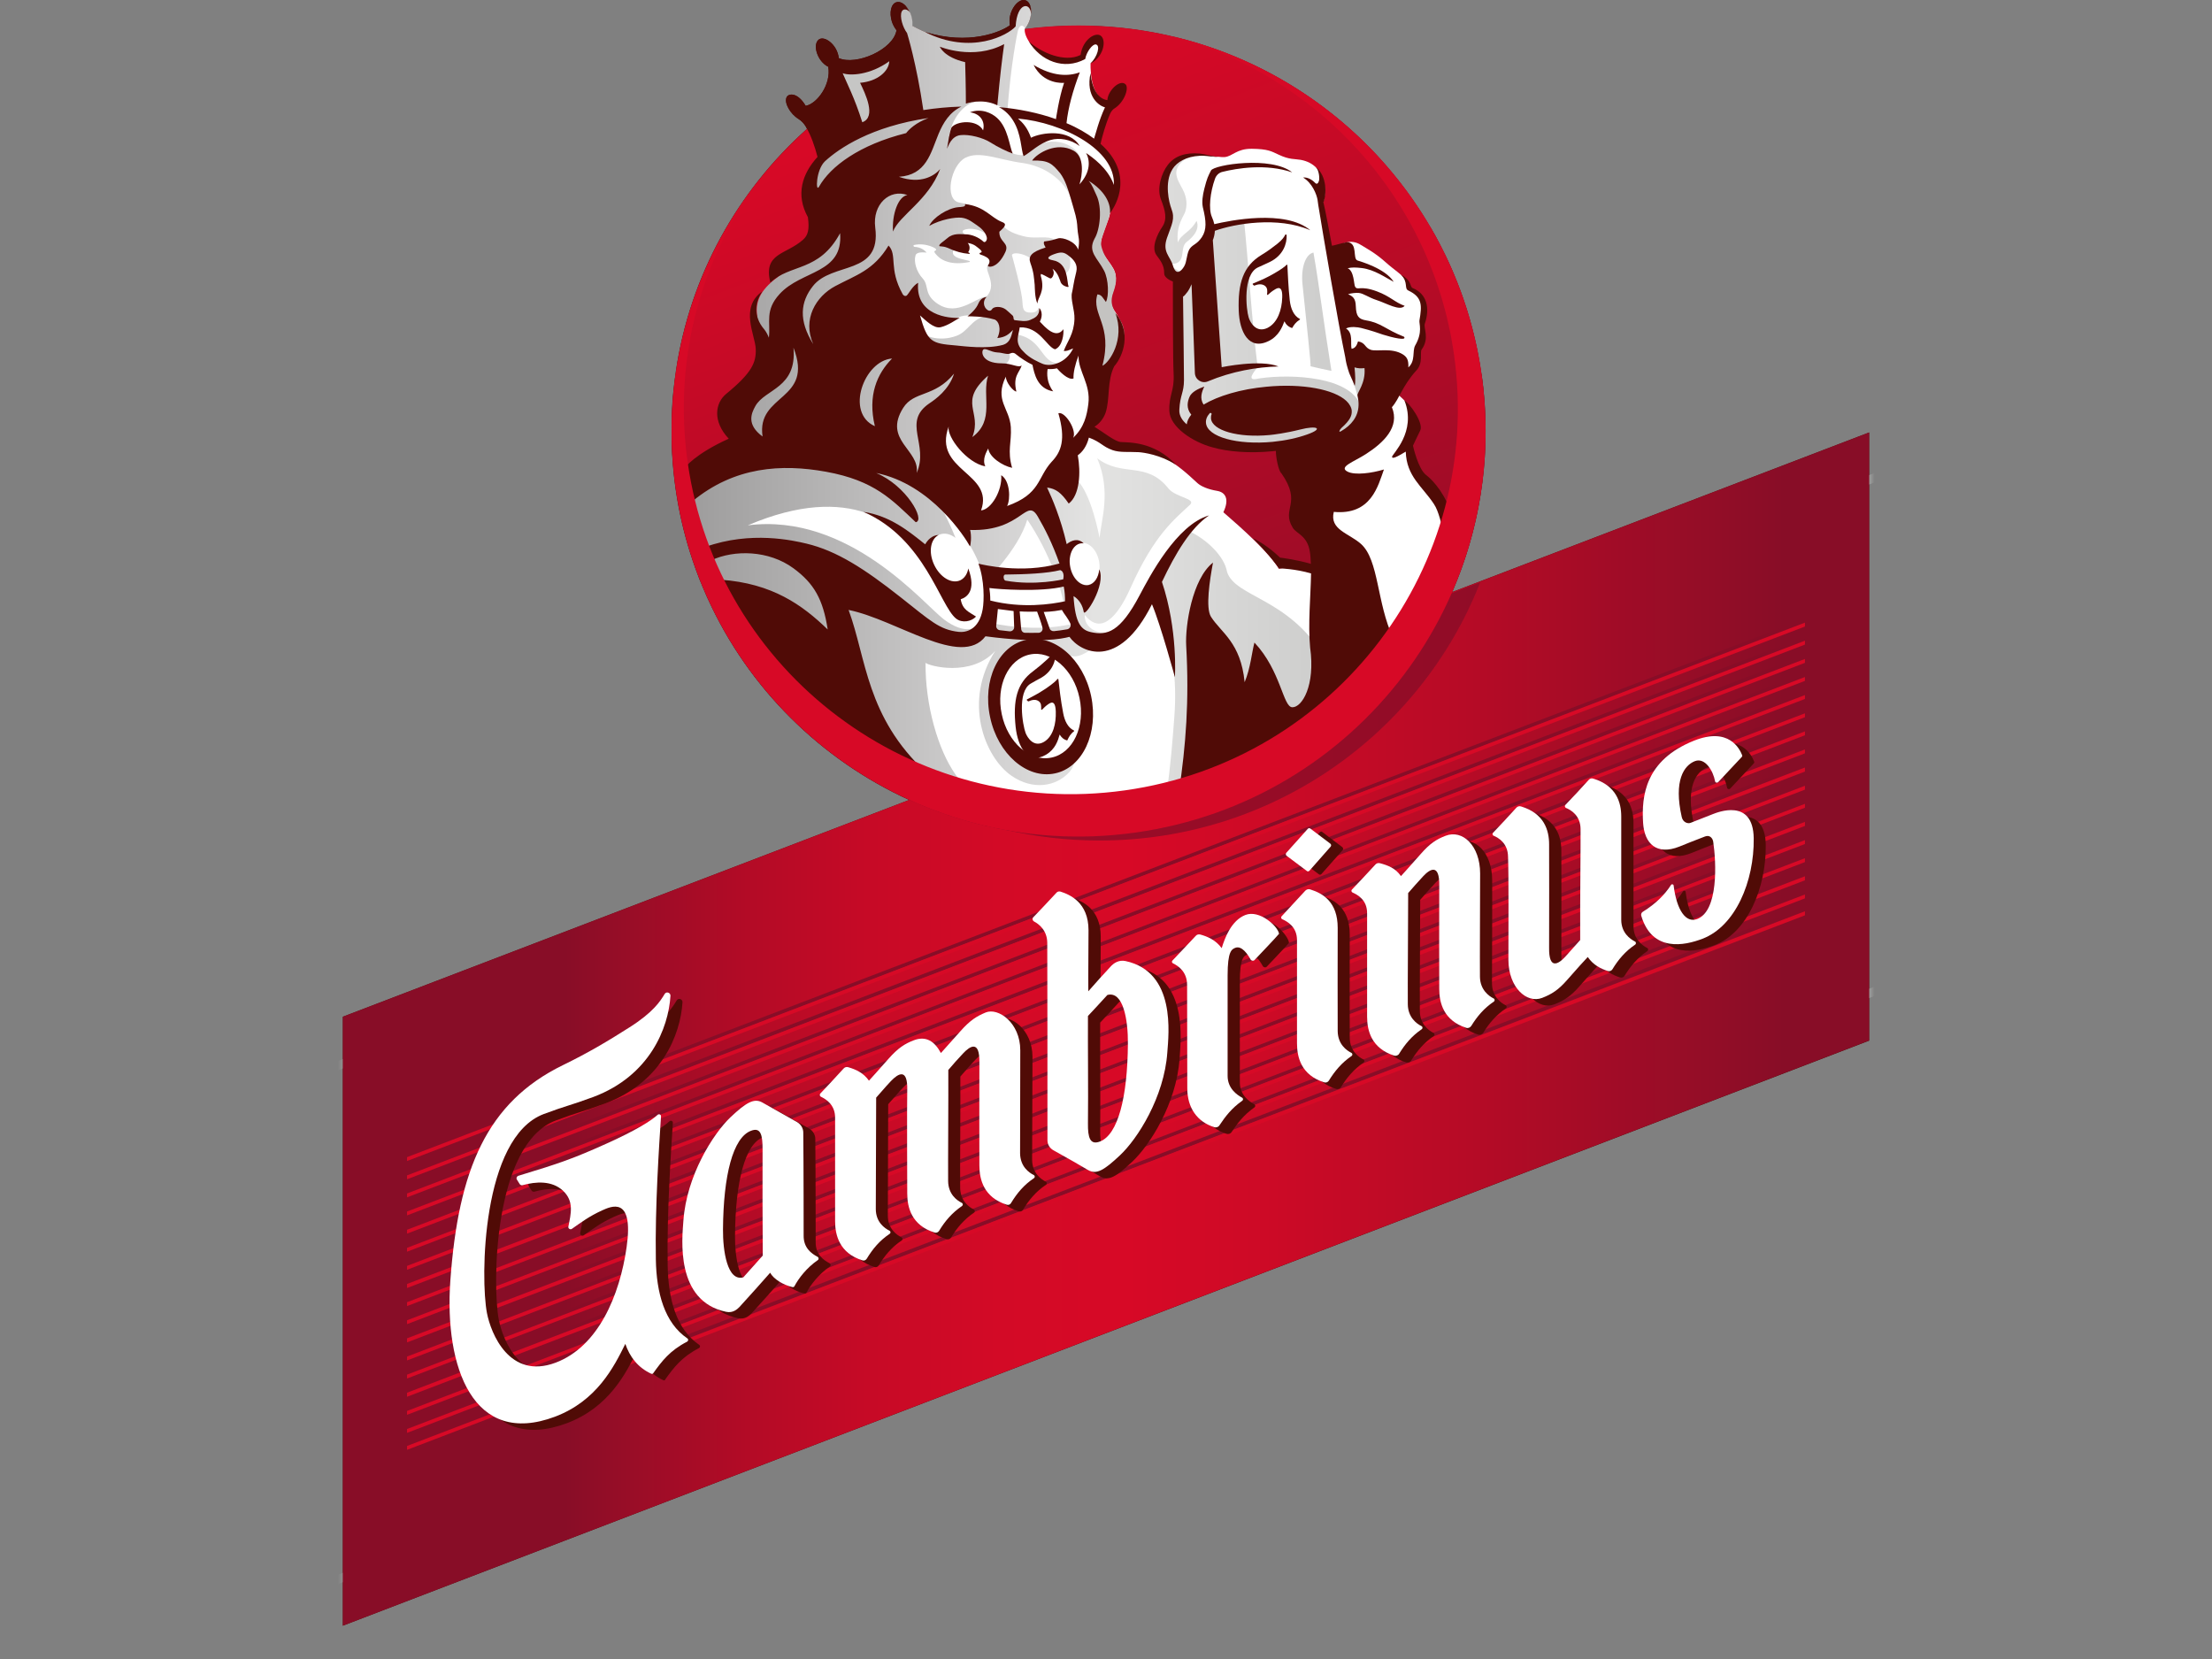
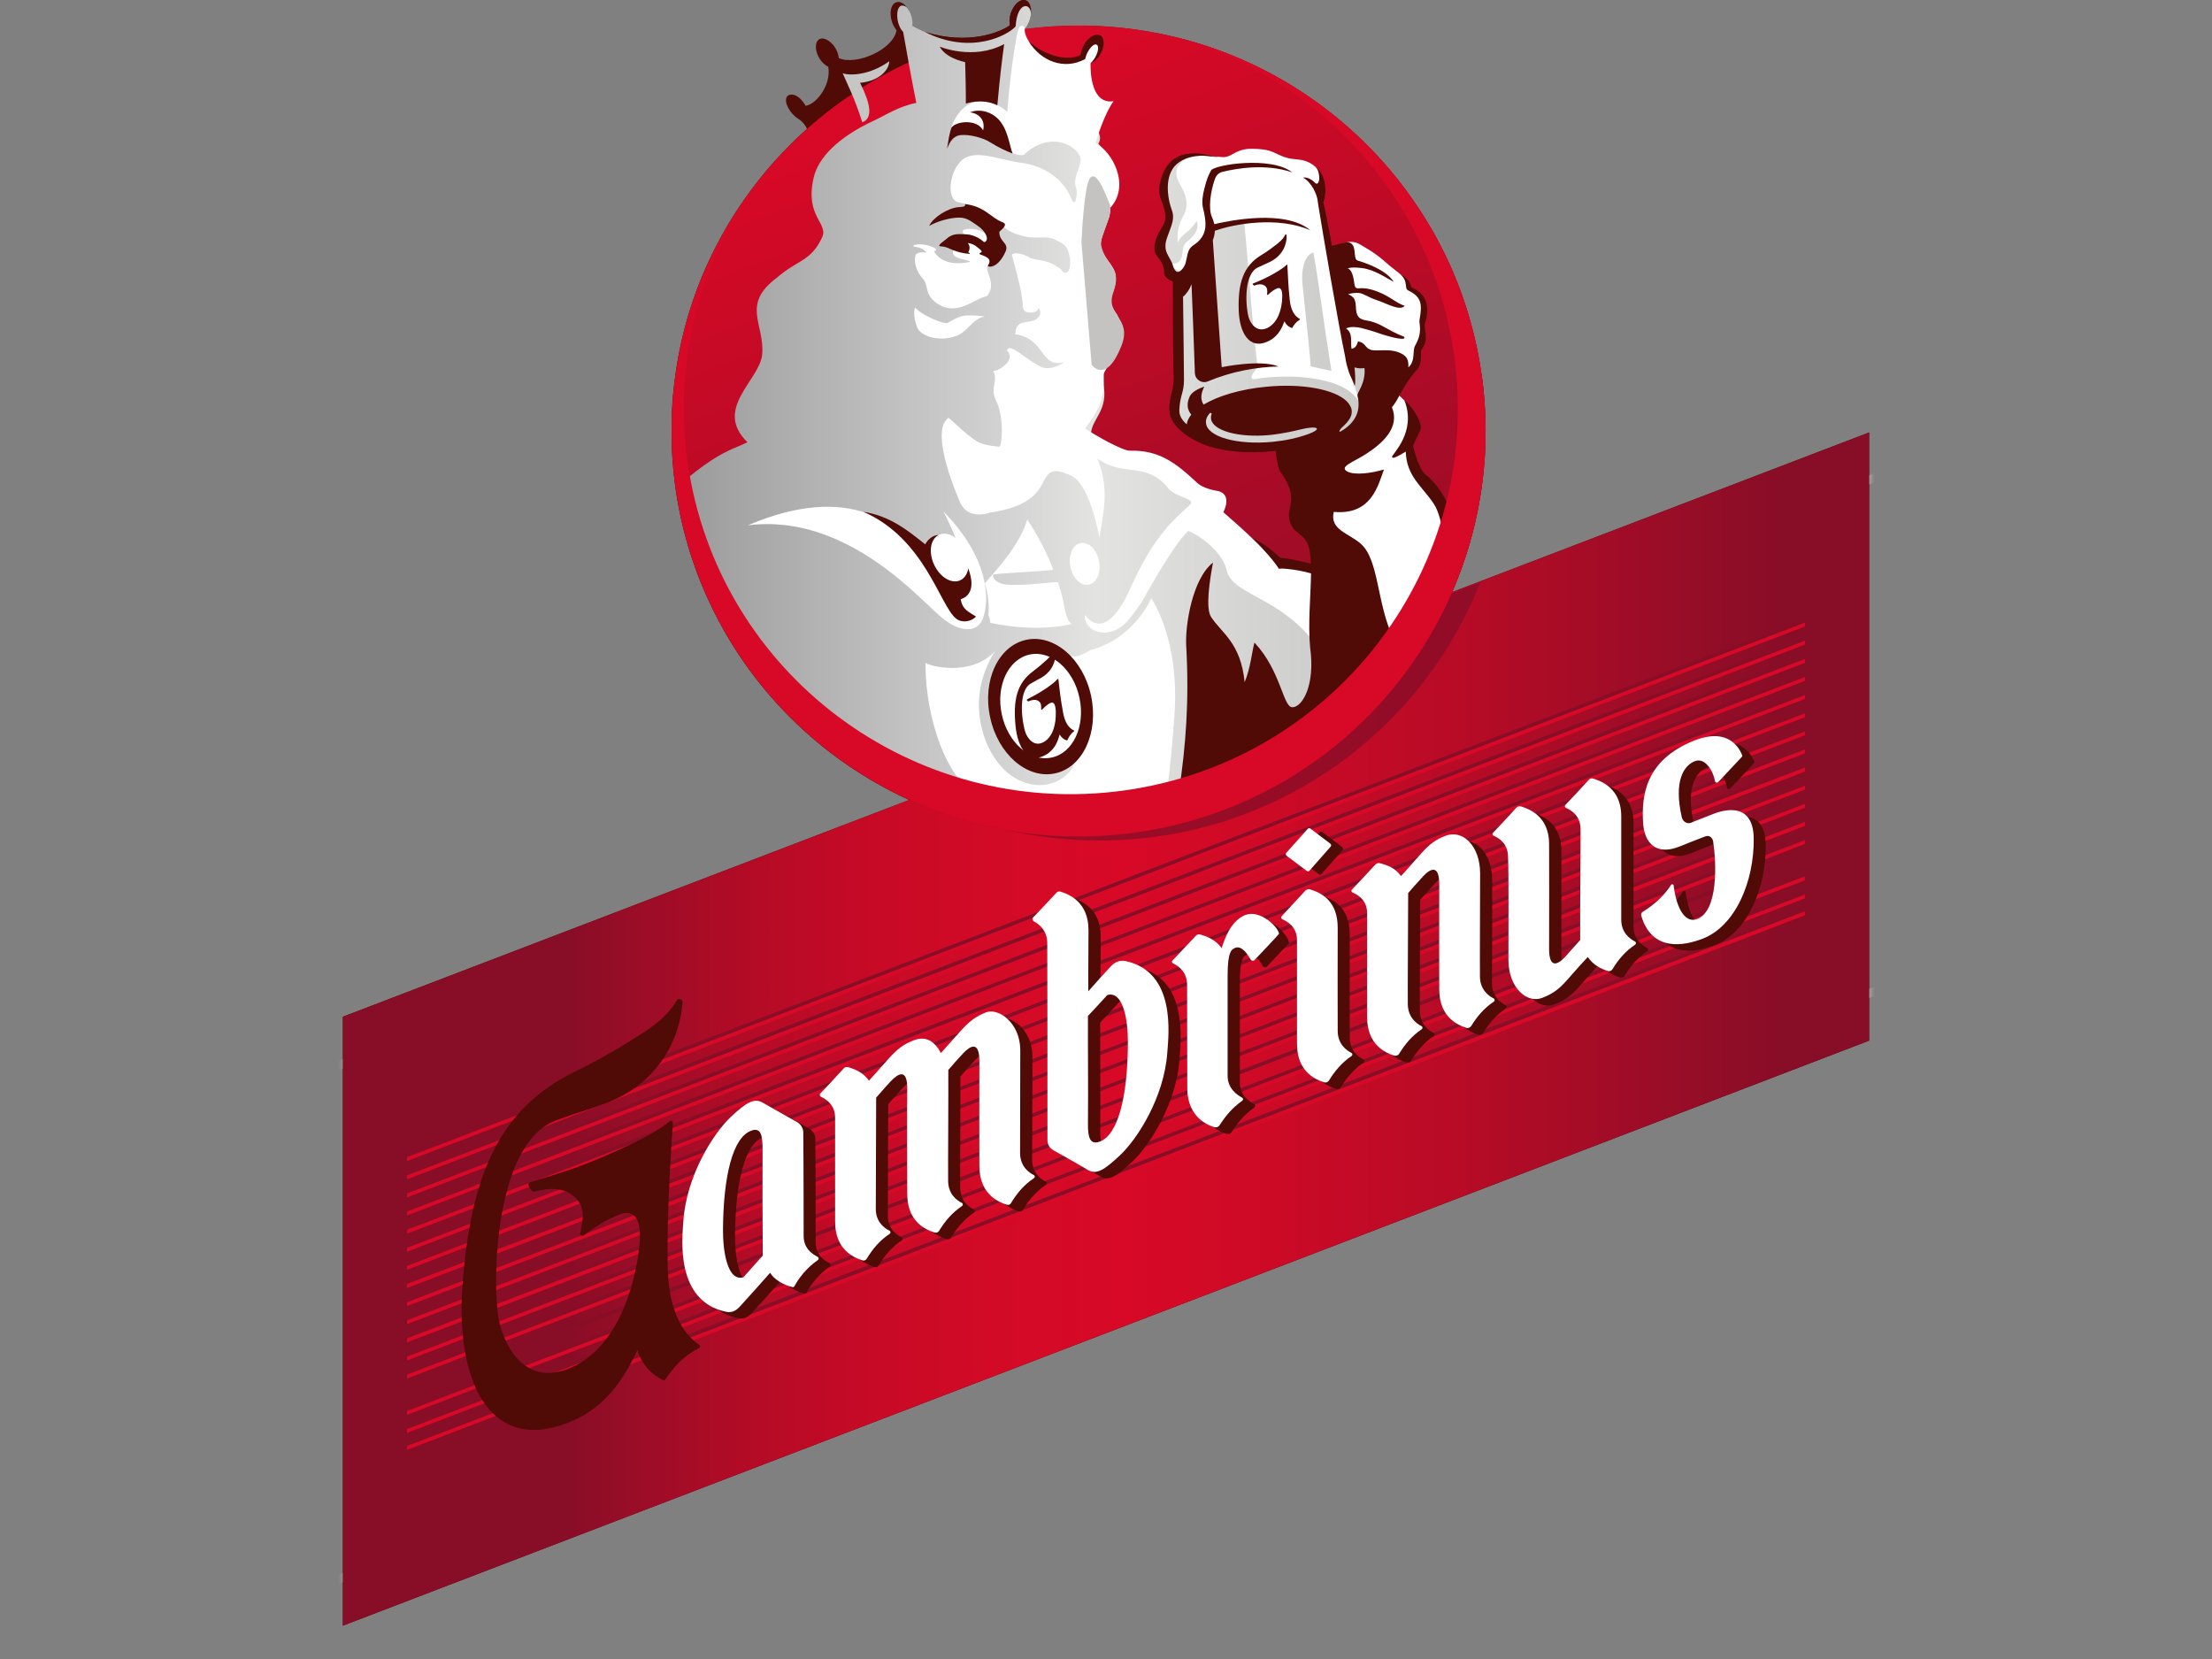
<svg xmlns="http://www.w3.org/2000/svg" width="200" height="150" viewBox="0 0 200 150" fill="none">
  <rect x="0" y="0" width="200" height="150" fill="#808080" stroke="none" />
  <path d="M131.301 53.531C133.71 47.982 134.78 41.783 134.145 35.383C134.128 35.267 134.128 35.167 134.111 35.05C134.094 34.9 134.078 34.75 134.061 34.6C134.028 34.383 134.011 34.184 133.977 33.967C133.977 33.934 133.977 33.9 133.961 33.883C133.961 33.867 133.961 33.85 133.944 33.834C133.476 30.534 132.572 27.384 131.301 24.435C131.268 24.368 131.251 24.318 131.218 24.251C131.05 23.868 130.883 23.485 130.699 23.118C130.699 23.101 130.682 23.101 130.682 23.085C130.515 22.735 130.331 22.368 130.147 22.018C130.097 21.918 130.03 21.802 129.98 21.702C129.796 21.368 129.629 21.035 129.428 20.718C129.378 20.635 129.328 20.535 129.261 20.452C129.11 20.202 128.96 19.952 128.809 19.702C128.742 19.585 128.659 19.468 128.592 19.352C128.391 19.052 128.19 18.735 127.99 18.452C127.923 18.352 127.856 18.252 127.789 18.152C127.622 17.902 127.438 17.669 127.271 17.419C127.204 17.335 127.137 17.235 127.07 17.152C126.836 16.835 126.602 16.535 126.367 16.235C126.317 16.169 126.267 16.119 126.217 16.052C125.966 15.752 125.732 15.452 125.464 15.152C125.447 15.136 125.431 15.119 125.431 15.102C125.146 14.769 124.845 14.436 124.544 14.102C117.821 6.853 108.204 2.32 97.533 2.32C95.877 2.32 94.272 2.437 92.666 2.637C92.666 2.62 92.666 2.604 92.666 2.587C92.699 2.554 92.733 2.52 92.733 2.52C92.9 2.304 93.184 1.837 93.218 1.187C93.218 1.137 93.218 1.087 93.218 1.037C93.218 1.004 93.218 0.971 93.218 0.921C93.218 0.887 93.218 0.871 93.218 0.837C93.218 0.787 93.218 0.721 93.201 0.671C93.201 0.654 93.184 0.654 93.184 0.637C93.101 0.321 92.934 0.037 92.616 0.004C91.947 -0.079 91.094 1.137 91.311 2.287C90.492 2.887 87.598 4.12 83.634 2.887C83.266 2.737 82.882 2.554 82.464 2.337C82.497 1.804 82.38 1.387 82.246 1.104C82.229 1.071 82.213 1.054 82.213 1.021C82.196 0.987 82.179 0.971 82.179 0.937C81.878 0.387 81.427 0.071 81.042 0.204C80.557 0.354 80.39 1.137 80.641 1.954C80.741 2.27 80.908 2.537 81.059 2.737C80.774 4.487 77.413 5.953 75.84 5.253C75.707 4.02 74.519 3.17 74.017 3.587C73.449 4.054 73.9 5.553 74.887 6.037C75.171 7.57 73.917 9.37 72.847 9.57C72.111 8.32 71.291 8.436 71.124 8.786C70.873 9.303 71.458 10.303 72.194 10.753C72.462 10.919 72.696 11.169 72.863 11.453C72.897 11.519 72.93 11.586 72.964 11.653C66.708 17.235 62.377 24.918 61.105 33.584C61.105 33.6 61.105 33.617 61.105 33.634C61.072 33.9 61.022 34.184 60.988 34.45C60.972 34.55 60.972 34.65 60.955 34.75C60.938 34.95 60.905 35.133 60.888 35.333C60.871 35.5 60.855 35.65 60.838 35.817C60.821 35.967 60.821 36.1 60.804 36.25C60.788 36.433 60.788 36.633 60.771 36.817C60.771 36.933 60.754 37.05 60.754 37.183C60.737 37.383 60.737 37.566 60.737 37.766C60.737 37.9 60.721 38.016 60.721 38.15C60.721 38.316 60.721 38.5 60.721 38.666C60.721 38.766 60.721 38.883 60.721 38.983C60.721 39.033 60.721 39.083 60.721 39.133C60.721 39.266 60.721 39.383 60.721 39.516C60.721 39.733 60.721 39.95 60.737 40.166C60.737 40.216 60.737 40.283 60.737 40.333C60.888 44.466 61.724 48.415 63.129 52.081C63.146 52.132 63.163 52.165 63.179 52.215C63.246 52.415 63.33 52.598 63.413 52.781C63.464 52.898 63.497 53.015 63.547 53.115C63.597 53.231 63.648 53.348 63.698 53.465C63.782 53.648 63.848 53.831 63.932 54.015C63.949 54.065 63.965 54.098 63.999 54.148C67.695 62.28 74.235 68.696 82.196 72.329L31 91.927V146.987L169 94.093V39.1L131.301 53.531Z" fill="#500B06" />
  <mask id="mask0_1337_2680" style="mask-type:luminance" maskUnits="userSpaceOnUse" x="31" y="39" width="138" height="108">
    <path d="M31 91.927L169 39.1V94.077L31 146.987V91.927Z" fill="white" />
  </mask>
  <g mask="url(#mask0_1337_2680)">
    <path d="M171.609 89.243L29.662 143.571V142.721L171.609 88.394V89.243Z" fill="url(#paint0_linear_1337_2680)" />
  </g>
  <mask id="mask1_1337_2680" style="mask-type:luminance" maskUnits="userSpaceOnUse" x="31" y="39" width="138" height="108">
    <path d="M31 91.927L169 39.1V94.077L31 146.987V91.927Z" fill="white" />
  </mask>
  <g mask="url(#mask1_1337_2680)">
    <path d="M171.191 42.965L29.244 97.276V96.426L171.191 42.115V42.965Z" fill="url(#paint1_linear_1337_2680)" />
  </g>
  <path d="M31 91.927L169 39.1V94.077L31 146.987V91.927Z" fill="url(#paint2_linear_1337_2680)" />
  <g opacity="0.8">
    <path d="M83.033 72.213C87.967 74.629 93.52 75.996 99.407 75.996C115.029 75.996 128.375 66.38 133.778 52.798L133.828 52.648L131.235 53.648L83.033 72.213Z" fill="#880D27" />
  </g>
  <path d="M163.195 57.93L36.803 106.275V105.908L163.195 57.58V57.93Z" fill="#880D27" />
  <path d="M163.195 59.581L36.803 107.908V107.558L163.195 59.214V59.581Z" fill="#880D27" />
  <path d="M163.195 61.213L36.803 109.541V109.191L163.195 60.863V61.213Z" fill="#880D27" />
  <path d="M163.195 62.846L36.803 111.191V110.824L163.195 62.496V62.846Z" fill="#880D27" />
  <path d="M163.195 64.496L36.803 112.824V112.474L163.195 64.13V64.496Z" fill="#880D27" />
  <path d="M163.195 66.129L36.803 114.457V114.107L163.195 65.779V66.129Z" fill="#880D27" />
  <path d="M163.195 67.763L36.803 116.091V115.741L163.195 67.413V67.763Z" fill="#880D27" />
  <path d="M163.195 69.412L36.803 117.74V117.39L163.195 69.046V69.412Z" fill="#880D27" />
  <path d="M163.195 71.045L36.803 119.373V119.023L163.195 70.695V71.045Z" fill="#880D27" />
  <path d="M163.195 72.679L36.803 121.007V120.657L163.195 72.329V72.679Z" fill="#880D27" />
  <path d="M163.195 74.312L36.803 122.656V122.306L163.195 73.962V74.312Z" fill="#880D27" />
  <path d="M163.195 75.961L36.803 124.289V123.939L163.195 75.611V75.961Z" fill="#880D27" />
  <path d="M163.195 77.595L36.803 125.923V125.573L163.195 77.245V77.595Z" fill="#880D27" />
  <path d="M163.195 79.228L36.803 127.572V127.222L163.195 78.878V79.228Z" fill="#880D27" />
  <path d="M163.195 80.877L36.803 129.205V128.855L163.195 80.527V80.877Z" fill="#880D27" />
  <path d="M163.195 82.377L36.803 130.722V130.355L163.195 82.027V82.377Z" fill="#880D27" />
  <path d="M163.195 56.297L36.803 104.625V104.275L163.195 55.947V56.297Z" fill="#880D27" />
  <path d="M163.195 58.28L36.803 106.624V106.274L163.195 57.93V58.28Z" fill="#D70926" />
  <path d="M163.195 59.93L36.803 108.258V107.908L163.195 59.58V59.93Z" fill="#D70926" />
  <path d="M163.195 61.563L36.803 109.891V109.541L163.195 61.213V61.563Z" fill="#D70926" />
  <path d="M163.195 63.196L36.803 111.54V111.19L163.195 62.846V63.196Z" fill="#D70926" />
  <path d="M163.195 64.846L36.803 113.174V112.824L163.195 64.496V64.846Z" fill="#D70926" />
  <path d="M163.195 66.479L36.803 114.807V114.457L163.195 66.129V66.479Z" fill="#D70926" />
  <path d="M163.195 68.113L36.803 116.457V116.091L163.195 67.763V68.113Z" fill="#D70926" />
  <path d="M163.195 69.762L36.803 118.09V117.74L163.195 69.395V69.762Z" fill="#D70926" />
  <path d="M163.195 71.395L36.803 119.723V119.373L163.195 71.045V71.395Z" fill="#D70926" />
  <path d="M163.195 73.029L36.803 121.373V121.007L163.195 72.679V73.029Z" fill="#D70926" />
  <path d="M163.195 74.678L36.803 123.006V122.656L163.195 74.311V74.678Z" fill="#D70926" />
  <path d="M163.195 76.311L36.803 124.639V124.289L163.195 75.961V76.311Z" fill="#D70926" />
-   <path d="M163.195 77.945L36.803 126.289V125.923L163.195 77.595V77.945Z" fill="#D70926" />
  <path d="M163.195 79.594L36.803 127.922V127.572L163.195 79.228V79.594Z" fill="#D70926" />
  <path d="M163.195 81.227L36.803 129.555V129.205L163.195 80.877V81.227Z" fill="#D70926" />
  <path d="M163.195 82.76L36.803 131.088V130.738L163.195 82.394V82.76Z" fill="#D70926" />
  <path d="M163.195 56.647L36.803 104.975V104.625L163.195 56.297V56.647Z" fill="#D70926" />
  <path d="M107.1 87.427C107.886 86.594 108.606 85.844 109.208 85.194C109.308 85.077 109.157 85.811 109.308 85.861C109.977 86.044 109.826 85.794 110.362 86.527C110.646 85.594 112.419 83.828 113.69 83.328C114.961 82.828 116.45 84.561 116.55 85.244C116.216 85.644 115.078 86.827 114.543 87.394C114.443 87.51 114.242 87.477 114.175 87.344C113.924 86.894 113.389 86.077 112.804 86.294C112.469 86.427 112.101 86.594 112.101 88.794C112.101 90.993 112.101 97.459 112.101 97.876C112.101 99.026 112.971 99.609 113.406 99.842C113.523 99.909 113.523 100.059 113.422 100.126C112.452 100.809 111.9 101.542 111.365 102.342C111.265 102.509 111.064 102.575 110.88 102.509C109.341 102.025 108.455 100.759 108.455 98.992C108.455 97.892 108.438 90.81 108.438 89.66C108.438 88.444 107.619 87.927 107.184 87.71C107.05 87.66 107.017 87.51 107.1 87.427Z" fill="#500B06" />
  <path d="M59.969 124.79C58.748 124.224 58.029 123.257 57.627 122.091C56.59 124.191 55.052 127.24 51.272 128.673C43.879 131.456 41.253 124.224 41.805 116.391C42.524 106.309 45.117 100.243 51.974 96.894C54.266 95.777 56.005 94.744 57.995 93.477C60.153 92.111 60.788 91.111 61.19 90.444C61.257 90.344 61.374 90.294 61.491 90.328C61.625 90.361 61.725 90.494 61.708 90.628C61.524 93.544 59.835 97.844 54.751 99.76C52.643 100.543 52.292 100.543 50.252 101.31C44.615 103.426 44.498 116.225 45.1 119.324C45.451 121.141 47.124 125.357 51.305 123.791C55.169 122.341 57.109 117.691 57.728 113.342C58.397 108.642 56.289 109.675 55.503 110.025C54.333 110.559 53.613 111.109 52.777 111.692C52.627 111.792 52.426 111.659 52.459 111.492C52.693 110.325 52.995 109.192 51.974 108.242C50.971 107.309 49.516 107.409 48.328 107.742C48.228 107.776 48.111 107.726 48.06 107.642C47.977 107.509 47.893 107.376 47.81 107.242C47.726 107.109 47.793 106.942 47.943 106.892C51.69 105.759 52.928 105.326 55.888 103.993C58.564 102.793 59.986 101.893 60.538 101.376C60.655 101.276 60.839 101.36 60.839 101.51C60.671 104.109 60.287 109.659 60.37 114.458C60.42 117.475 61.156 120.191 63.214 121.591C63.331 121.674 63.314 121.824 63.197 121.891C61.641 122.691 60.922 123.641 60.136 124.74C60.136 124.807 60.053 124.824 59.969 124.79Z" fill="#500B06" />
  <path d="M123.291 96.076C122.405 96.676 121.769 97.443 121.234 98.309C121.151 98.443 120.983 98.51 120.816 98.46C118.742 97.81 118.357 96.193 118.357 94.943C118.357 94.943 118.357 86.861 118.357 85.611C118.357 84.378 117.471 83.911 117.019 83.711C116.919 83.661 116.886 83.528 116.969 83.445C117.371 83.011 118.475 81.811 119.11 81.128C119.227 81.011 119.394 80.962 119.545 81.011C120.716 81.378 122.037 82.161 122.037 84.494C122.037 86.844 122.02 92.277 122.037 93.827C122.054 95.027 122.84 95.576 123.275 95.793C123.392 95.843 123.392 95.993 123.291 96.076Z" fill="#500B06" />
  <path d="M119.561 75.229L121.368 76.596C121.451 76.662 121.468 76.779 121.401 76.862L119.478 79.028C119.411 79.095 119.31 79.112 119.243 79.045L117.42 77.679C117.337 77.612 117.32 77.495 117.387 77.412L119.327 75.246C119.394 75.179 119.494 75.162 119.561 75.229Z" fill="#500B06" />
  <path d="M93.353 95.56C93.353 93.06 91.346 91.677 90.225 92.144C89.423 92.477 88.821 92.843 87.951 93.827C87.048 94.843 84.907 95.443 84.539 95.843C83.97 94.793 84.823 94.227 83.703 94.66C82.916 94.96 82.298 95.343 81.428 96.326C80.575 97.293 78.819 98.326 78.484 98.693C77.983 97.976 78.468 97.293 77.782 97.093C77.631 97.043 77.464 97.093 77.364 97.21C76.745 97.893 75.674 99.043 75.256 99.476C75.173 99.559 75.206 99.709 75.307 99.759C75.758 99.976 76.611 100.476 76.594 101.692C76.594 102.959 76.594 111.025 76.594 111.025C76.594 112.291 76.996 113.908 79.07 114.558C79.22 114.608 79.371 114.541 79.454 114.408C79.99 113.524 80.625 112.758 81.528 112.158C81.629 112.091 81.629 111.941 81.512 111.875C81.077 111.658 80.274 111.108 80.274 109.908C80.274 107.675 80.307 102.392 80.307 99.843C80.592 99.543 81.027 98.993 81.645 98.343C82.298 97.66 83.167 97.126 83.117 99.176C83.084 100.443 83.117 108.508 83.117 108.508C83.117 109.758 83.502 111.391 85.593 112.041C85.743 112.091 85.91 112.025 85.994 111.891C86.529 111.008 87.165 110.258 88.068 109.642C88.168 109.575 88.168 109.425 88.051 109.358C87.616 109.142 86.83 108.592 86.814 107.392C86.797 105.825 86.847 99.676 86.83 97.343C87.382 96.71 87.549 96.493 88.168 95.843C88.787 95.177 89.674 94.61 89.64 96.66C89.623 97.926 89.64 105.992 89.64 105.992C89.64 107.242 90.041 108.875 92.115 109.525C92.266 109.575 92.433 109.508 92.5 109.375C93.035 108.492 93.671 107.725 94.574 107.125C94.674 107.059 94.674 106.909 94.557 106.842C94.123 106.625 93.336 106.075 93.32 104.875C93.32 103.342 93.353 97.909 93.353 95.56Z" fill="#500B06" />
  <path d="M134.915 79.579C134.915 77.046 133.31 75.579 131.804 76.163C130.935 76.496 130.4 76.846 129.53 77.829C128.576 78.912 127.255 79.945 126.904 80.329C126.402 79.596 126.536 78.846 125.85 78.662C125.7 78.629 125.566 78.662 125.466 78.762C124.847 79.446 123.743 80.612 123.325 81.045C123.241 81.129 123.275 81.262 123.375 81.312C123.826 81.512 124.713 81.979 124.696 83.212C124.696 84.478 124.696 92.544 124.696 92.544C124.696 93.794 125.081 95.394 127.138 96.06C127.305 96.11 127.506 96.044 127.59 95.894C128.125 95.027 128.744 94.277 129.63 93.677C129.731 93.611 129.731 93.444 129.613 93.394C129.179 93.177 128.392 92.611 128.376 91.428C128.359 89.861 128.409 83.712 128.409 81.362C128.861 80.829 129.162 80.512 129.764 79.846C130.383 79.179 131.253 78.662 131.219 80.695C131.202 81.962 131.219 90.028 131.219 90.028C131.219 91.278 131.604 92.877 133.644 93.544C133.828 93.611 134.012 93.527 134.113 93.377C134.648 92.511 135.267 91.778 136.153 91.178C136.253 91.111 136.253 90.944 136.136 90.894C135.701 90.678 134.915 90.111 134.899 88.928C134.899 87.361 134.932 81.895 134.915 79.579Z" fill="#500B06" />
  <path d="M137.49 87.361C137.49 89.861 139.146 91.344 140.534 90.81C141.404 90.477 142.023 90.077 142.792 89.194C143.746 88.111 144.314 87.477 144.665 87.111C145.15 87.827 145.819 88.161 146.472 88.377C146.639 88.427 146.806 88.361 146.89 88.227C147.425 87.344 148.061 86.594 148.947 85.994C149.047 85.928 149.047 85.761 148.93 85.711C148.479 85.478 147.693 84.911 147.693 83.745C147.693 82.478 147.693 74.412 147.693 74.412C147.693 73.146 147.258 71.612 145.15 70.979C145 70.929 144.849 70.979 144.749 71.096C143.896 72.029 143.562 72.412 142.642 73.362C142.558 73.446 142.591 73.579 142.692 73.629C143.127 73.812 143.996 74.296 144.013 75.529C144.03 77.095 143.963 81.695 143.98 85.578C143.645 85.961 143.227 86.427 142.625 87.094C142.006 87.761 141.136 88.294 141.17 86.261C141.187 84.994 141.17 76.929 141.17 76.929C141.17 75.662 140.735 74.129 138.628 73.496C138.477 73.446 138.31 73.496 138.209 73.612C137.474 74.412 136.905 75.046 136.102 75.879C136.018 75.962 136.052 76.112 136.152 76.145C136.587 76.329 137.44 76.812 137.457 78.045C137.507 79.578 137.474 85.011 137.49 87.361Z" fill="#500B06" />
  <path d="M155.989 76.679C155.939 76.379 155.688 76.046 155.253 76.212C154.35 76.562 153.397 76.929 152.928 77.129C150.871 77.945 149.767 76.862 149.65 74.979C149.5 72.546 149.834 69.313 154.266 67.546C157.411 66.297 158.381 68.296 158.598 68.846C158.632 68.913 158.615 68.98 158.565 69.03C157.745 69.896 157.16 70.529 156.441 71.296C156.34 71.396 156.173 71.346 156.156 71.213C155.989 70.296 155.27 69.063 154.35 69.396C153.346 69.779 152.393 71.163 153.146 74.462C153.263 74.962 153.714 75.079 153.948 74.979C154.902 74.612 155.303 74.446 155.989 74.179C156.307 74.062 159.602 72.679 159.652 76.379C159.702 80.278 157.996 84.328 155.019 85.461C153.413 86.078 150.47 86.711 149.483 83.378C149.449 83.245 149.5 83.095 149.617 83.028C150.821 82.278 151.607 81.478 152.176 80.595C152.242 80.495 152.393 80.528 152.41 80.645C152.694 82.911 153.53 84.061 154.534 83.678C156.474 82.945 156.273 78.562 155.989 76.679Z" fill="#500B06" />
  <path d="M73.75 112.291C73.75 112.291 73.75 105.975 73.716 102.976C73.716 102.592 73.499 102.242 73.164 102.043C71.609 101.159 70.639 100.609 70.003 100.259C69.284 99.859 68.565 100.243 67.126 101.609C65.571 103.092 63.163 106.875 62.878 110.958C62.761 112.575 62.126 118.224 66.742 119.191C67.361 119.324 67.745 118.957 67.946 118.757C68.448 118.224 70.405 116.024 70.722 115.658C71.023 116.224 71.893 116.758 72.729 116.957C72.813 116.974 72.897 116.941 72.93 116.857C73.281 116.191 74.017 115.208 75.021 114.524C75.138 114.441 75.121 114.274 74.987 114.208C74.452 113.924 73.733 113.425 73.75 112.291ZM70.037 104.476C70.02 106.459 70.037 111.891 70.053 114.108C69.2 115.058 68.916 115.391 68.297 116.074C66.842 116.474 66.441 113.658 66.457 111.741C66.491 106.842 67.361 103.442 68.983 102.826C69.869 102.492 70.037 103.209 70.037 104.476Z" fill="#500B06" />
  <path d="M102.869 87.478C102.25 87.344 101.799 87.694 101.598 87.894C100.795 88.761 100.143 89.478 99.507 90.211C99.491 88.628 99.524 86.745 99.524 84.695C99.524 82.162 97.818 81.462 96.982 81.195C96.848 81.162 96.714 81.195 96.631 81.295C95.727 82.278 95.293 82.712 94.523 83.528C94.423 83.645 94.456 83.811 94.59 83.895C95.042 84.128 95.778 84.695 95.794 85.811C95.811 89.061 95.811 97.527 95.811 103.676C95.811 104.076 96.028 104.409 96.363 104.592C97.584 105.276 98.888 106.009 99.491 106.376C100.243 106.809 100.929 106.392 102.367 105.042C103.94 103.576 106.365 99.793 106.649 95.743C106.749 94.11 107.469 88.461 102.869 87.478ZM103.087 94.96C103.053 99.826 102.183 103.193 100.561 103.809C99.658 104.159 99.457 103.443 99.474 102.176C99.507 99.243 99.457 95.127 99.474 92.46C100.026 91.861 100.344 91.544 101.23 90.561C102.652 90.161 103.103 92.811 103.087 94.96Z" fill="#500B06" />
  <path d="M106.012 86.844C106.798 86.011 107.517 85.261 108.119 84.611C108.22 84.495 108.37 84.461 108.521 84.495C109.19 84.678 109.926 84.995 110.461 85.728C110.745 84.795 111.331 83.228 112.602 82.728C113.873 82.228 115.545 83.745 115.646 84.428C115.311 84.828 113.973 86.228 113.438 86.794C113.338 86.911 113.137 86.878 113.07 86.744C112.819 86.294 112.284 85.478 111.699 85.695C111.364 85.828 110.996 85.995 110.996 88.194C110.996 90.394 110.996 96.86 110.996 97.276C110.996 98.426 111.866 99.01 112.301 99.243C112.418 99.31 112.418 99.46 112.317 99.526C111.347 100.21 110.795 100.943 110.26 101.743C110.16 101.909 109.959 101.976 109.775 101.909C108.237 101.426 107.35 100.16 107.35 98.393C107.35 97.293 107.333 90.211 107.333 89.061C107.333 87.844 106.514 87.328 106.079 87.111C105.945 87.061 105.928 86.928 106.012 86.844Z" fill="white" />
-   <path d="M58.881 124.207C57.66 123.641 56.941 122.674 56.539 121.508C55.502 123.607 53.964 126.657 50.184 128.09C42.791 130.873 40.165 123.641 40.717 115.808C41.437 105.726 44.029 99.66 50.886 96.311C53.178 95.194 54.917 94.161 56.907 92.894C59.065 91.528 59.7 90.528 60.102 89.861C60.169 89.761 60.286 89.711 60.403 89.745C60.537 89.778 60.637 89.911 60.62 90.045C60.436 92.961 58.747 97.26 53.663 99.177C51.555 99.96 51.204 99.96 49.164 100.727C43.544 102.843 43.427 115.642 44.029 118.725C44.38 120.541 46.053 124.774 50.234 123.208C54.098 121.758 56.038 117.108 56.657 112.759C57.325 108.059 55.218 109.092 54.432 109.442C53.261 109.976 52.542 110.526 51.706 111.109C51.555 111.209 51.355 111.076 51.388 110.909C51.622 109.742 51.923 108.609 50.903 107.659C49.9 106.726 48.444 106.826 47.257 107.159C47.157 107.193 47.039 107.143 46.989 107.059C46.906 106.926 46.822 106.793 46.739 106.659C46.655 106.526 46.722 106.359 46.872 106.309C50.619 105.176 51.856 104.743 54.817 103.41C57.493 102.21 58.914 101.31 59.466 100.793C59.584 100.693 59.767 100.777 59.767 100.927C59.6 103.526 59.215 109.076 59.299 113.875C59.349 116.892 60.085 119.608 62.142 121.008C62.26 121.091 62.243 121.241 62.126 121.308C60.57 122.108 59.851 123.058 59.065 124.157C59.048 124.207 58.948 124.241 58.881 124.207Z" fill="white" />
  <path d="M122.204 95.478C121.317 96.078 120.682 96.844 120.146 97.711C120.063 97.844 119.895 97.911 119.728 97.861C117.654 97.211 117.27 95.594 117.27 94.345C117.27 94.345 117.27 86.262 117.27 85.012C117.27 83.779 116.383 83.312 115.932 83.113C115.831 83.063 115.798 82.929 115.881 82.846C116.283 82.413 117.387 81.213 118.022 80.529C118.139 80.413 118.307 80.363 118.457 80.413C119.628 80.779 120.949 81.563 120.949 83.896C120.949 86.246 120.932 91.678 120.949 93.228C120.966 94.428 121.752 94.978 122.187 95.195C122.304 95.261 122.304 95.411 122.204 95.478Z" fill="white" />
  <path d="M118.473 74.913L120.28 76.279C120.363 76.346 120.38 76.463 120.313 76.546L118.39 78.729C118.323 78.796 118.222 78.813 118.156 78.746L116.333 77.379C116.249 77.313 116.232 77.196 116.299 77.113L118.239 74.946C118.306 74.863 118.406 74.863 118.473 74.913Z" fill="white" />
  <path d="M92.249 94.96C92.249 92.46 90.242 91.077 89.121 91.544C88.318 91.877 87.716 92.244 86.846 93.227C85.943 94.244 85.441 94.81 85.073 95.21C84.505 94.16 83.735 93.627 82.615 94.06C81.829 94.36 81.21 94.743 80.34 95.727C79.487 96.693 78.902 97.343 78.567 97.71C78.066 96.993 77.38 96.693 76.694 96.493C76.543 96.443 76.376 96.493 76.276 96.61C75.657 97.293 74.587 98.443 74.168 98.876C74.085 98.96 74.118 99.11 74.219 99.16C74.67 99.376 75.523 99.876 75.507 101.093C75.507 102.359 75.507 110.425 75.507 110.425C75.507 111.692 75.908 113.308 77.982 113.958C78.132 114.008 78.283 113.941 78.367 113.808C78.902 112.925 79.537 112.158 80.441 111.558C80.541 111.492 80.541 111.342 80.424 111.275C79.989 111.058 79.186 110.508 79.186 109.309C79.186 107.075 79.219 101.793 79.219 99.243C79.504 98.943 79.939 98.393 80.558 97.743C81.21 97.06 82.079 96.527 82.029 98.576C81.996 99.843 82.029 107.909 82.029 107.909C82.029 109.159 82.414 110.792 84.505 111.442C84.655 111.492 84.823 111.425 84.906 111.292C85.441 110.408 86.077 109.659 86.98 109.042C87.08 108.975 87.08 108.825 86.963 108.759C86.528 108.542 85.742 107.992 85.726 106.792C85.709 105.226 85.759 99.076 85.742 96.743C86.294 96.11 86.462 95.893 87.08 95.243C87.699 94.577 88.586 94.01 88.552 96.06C88.535 97.327 88.552 105.392 88.552 105.392C88.552 106.642 88.954 108.275 91.028 108.925C91.178 108.975 91.345 108.909 91.412 108.775C91.947 107.892 92.583 107.125 93.486 106.526C93.587 106.459 93.587 106.309 93.469 106.242C93.035 106.026 92.249 105.476 92.232 104.276C92.232 102.743 92.249 97.31 92.249 94.96Z" fill="white" />
  <path d="M133.827 78.979C133.827 76.446 132.222 74.98 130.717 75.563C129.847 75.896 129.312 76.246 128.442 77.23C127.489 78.313 127.004 78.846 126.669 79.213C126.167 78.479 125.448 78.229 124.762 78.046C124.612 78.013 124.478 78.046 124.378 78.146C123.759 78.829 122.655 79.996 122.237 80.429C122.153 80.513 122.187 80.646 122.287 80.696C122.739 80.896 123.625 81.362 123.608 82.596C123.608 83.862 123.608 91.928 123.608 91.928C123.608 93.178 123.993 94.778 126.05 95.444C126.217 95.494 126.418 95.427 126.502 95.277C127.037 94.411 127.656 93.661 128.542 93.061C128.643 92.994 128.643 92.828 128.526 92.778C128.091 92.561 127.305 91.995 127.288 90.811C127.271 89.245 127.321 83.096 127.321 80.746C127.773 80.213 128.074 79.896 128.676 79.229C129.295 78.563 130.165 78.046 130.131 80.079C130.114 81.346 130.131 89.411 130.131 89.411C130.131 90.661 130.516 92.261 132.556 92.928C132.74 92.994 132.924 92.911 133.025 92.761C133.56 91.894 134.179 91.161 135.065 90.561C135.165 90.495 135.165 90.328 135.048 90.278C134.614 90.061 133.827 89.495 133.811 88.312C133.794 86.762 133.827 81.312 133.827 78.979Z" fill="white" />
  <path d="M136.385 86.778C136.385 89.277 138.041 90.761 139.429 90.227C140.299 89.894 140.917 89.494 141.687 88.611C142.64 87.528 143.209 86.894 143.56 86.528C144.045 87.244 144.714 87.578 145.366 87.794C145.534 87.844 145.701 87.778 145.784 87.644C146.32 86.761 146.955 86.011 147.842 85.411C147.942 85.345 147.942 85.178 147.825 85.128C147.373 84.895 146.587 84.328 146.587 83.162C146.587 81.895 146.587 73.829 146.587 73.829C146.587 72.563 146.152 71.029 144.045 70.396C143.894 70.346 143.744 70.396 143.644 70.513C142.791 71.446 142.456 71.829 141.536 72.779C141.453 72.863 141.486 72.996 141.586 73.046C142.021 73.229 142.891 73.713 142.908 74.946C142.924 76.512 142.857 81.112 142.874 84.995C142.54 85.378 142.122 85.844 141.519 86.511C140.901 87.178 140.031 87.711 140.064 85.678C140.081 84.411 140.064 76.346 140.064 76.346C140.064 75.079 139.63 73.546 137.522 72.913C137.372 72.863 137.204 72.913 137.104 73.029C136.368 73.829 135.799 74.463 134.997 75.296C134.913 75.379 134.946 75.529 135.047 75.562C135.482 75.746 136.335 76.229 136.351 77.462C136.418 78.995 136.385 84.428 136.385 86.778Z" fill="white" />
  <path d="M154.901 76.096C154.851 75.796 154.6 75.463 154.165 75.629C153.262 75.979 152.309 76.346 151.84 76.546C149.783 77.362 148.679 76.279 148.562 74.396C148.412 71.963 148.746 68.73 153.178 66.963C156.323 65.714 157.293 67.713 157.51 68.263C157.544 68.33 157.527 68.397 157.477 68.447C156.657 69.313 156.072 69.946 155.353 70.713C155.252 70.813 155.085 70.763 155.068 70.63C154.901 69.713 154.182 68.48 153.262 68.813C152.258 69.197 151.305 70.58 152.058 73.879C152.175 74.379 152.626 74.496 152.861 74.396C153.814 74.029 154.215 73.863 154.901 73.596C155.219 73.479 158.514 72.096 158.564 75.796C158.614 79.695 156.908 83.745 153.931 84.878C152.325 85.495 149.382 86.128 148.395 82.795C148.361 82.662 148.412 82.512 148.529 82.445C149.733 81.695 150.519 80.895 151.088 80.012C151.155 79.912 151.305 79.945 151.322 80.062C151.606 82.328 152.442 83.478 153.446 83.095C155.386 82.362 155.185 77.979 154.901 76.096Z" fill="white" />
  <path d="M72.662 111.708C72.662 111.708 72.662 105.392 72.628 102.393C72.628 102.009 72.411 101.659 72.076 101.459C70.521 100.576 69.551 100.026 68.915 99.676C68.196 99.276 67.477 99.66 66.039 101.026C64.483 102.509 62.075 106.292 61.79 110.375C61.673 111.992 61.038 117.641 65.654 118.608C66.273 118.741 66.657 118.374 66.858 118.174C67.36 117.641 69.317 115.441 69.635 115.075C69.936 115.641 70.805 116.174 71.641 116.374C71.725 116.391 71.809 116.358 71.842 116.274C72.194 115.608 72.929 114.625 73.933 113.941C74.05 113.858 74.033 113.691 73.899 113.625C73.364 113.341 72.645 112.825 72.662 111.708ZM68.949 103.893C68.932 105.876 68.949 111.308 68.966 113.525C68.112 114.475 67.828 114.808 67.209 115.491C65.754 115.891 65.353 113.075 65.37 111.158C65.403 106.259 66.273 102.859 67.895 102.243C68.781 101.893 68.949 102.609 68.949 103.893Z" fill="white" />
  <path d="M101.764 86.895C101.145 86.761 100.693 87.111 100.493 87.311C99.69 88.178 99.037 88.894 98.402 89.628C98.385 88.045 98.419 86.162 98.419 84.112C98.419 81.579 96.713 80.879 95.876 80.612C95.743 80.579 95.609 80.612 95.525 80.712C94.622 81.695 94.187 82.129 93.418 82.945C93.317 83.062 93.351 83.228 93.485 83.312C93.936 83.545 94.672 84.112 94.689 85.228C94.706 88.478 94.706 96.944 94.706 103.093C94.706 103.493 94.923 103.826 95.257 104.009C96.478 104.693 97.783 105.426 98.385 105.793C99.138 106.226 99.823 105.809 101.262 104.459C102.834 102.993 105.259 99.21 105.544 95.16C105.661 93.527 106.363 87.878 101.764 86.895ZM101.981 94.361C101.948 99.227 101.078 102.593 99.456 103.21C98.552 103.56 98.352 102.843 98.368 101.576C98.402 98.643 98.352 94.527 98.368 91.861C98.92 91.261 99.238 90.944 100.125 89.961C101.563 89.578 101.998 92.228 101.981 94.361Z" fill="white" />
  <path d="M97.516 75.629C117.838 75.629 134.312 59.214 134.312 38.966C134.312 18.718 117.838 2.304 97.516 2.304C77.195 2.304 60.721 18.718 60.721 38.966C60.721 59.214 77.195 75.629 97.516 75.629Z" fill="url(#paint3_linear_1337_2680)" />
  <path d="M127.589 40.516C127.589 38.85 126.368 37.566 126.201 35.917C126.101 34.817 127.221 34.25 127.773 33.017C128.041 32.45 127.907 31.7 128.476 31.084C128.76 30.767 128.593 30.034 128.626 29.334C128.676 28.634 128.927 27.968 128.827 27.518C128.76 27.234 128.225 26.401 127.388 26.001C125.733 25.184 123.91 24.451 122.421 23.668C121.869 23.385 120.648 23.035 120.163 22.718C119.845 21.268 119.611 19.319 119.243 17.719C119.862 16.636 118.474 14.102 116.199 14.419C113.925 14.719 113.958 13.886 113.256 13.886C112.135 13.886 112.637 14.419 111.131 14.302C109.727 14.202 107.318 13.602 105.963 15.069C104.023 17.152 106.231 18.585 105.462 20.235C104.174 22.968 105.629 24.701 106.365 25.235C106.331 25.984 106.499 30.517 106.499 33.967C106.499 35.367 105.947 36.95 106.164 37.483C106.95 39.366 109.994 40.916 116.132 40.233C116.082 40.449 118.24 44.332 119.561 51.698C118.842 51.698 117.236 52.981 116.032 52.165C115.129 51.548 111.449 47.199 107.786 44.516C103.873 41.649 99.976 40.433 98.638 39.216C98.721 37.716 100.561 36.967 99.558 33.983C100.227 32.567 100.946 24.301 99.541 23.335C98.136 22.352 100.277 19.868 100.193 19.169C100.561 18.119 102.451 16.319 99.307 13.002C100.444 11.169 95.075 8.92 91.647 8.836C91.78 7.42 92.232 2.937 92.332 2.87C92.533 2.72 92.717 2.554 92.734 2.52C92.934 2.254 93.336 1.587 93.202 0.671C93.052 0.354 92.433 0.237 91.948 0.671C91.295 1.254 91.479 2.354 91.479 2.354C91.479 2.354 89.823 3.704 86.328 3.504C84.806 3.37 83.869 3.07 82.498 2.337C82.565 1.354 82.097 0.771 81.946 0.621C81.578 0.421 81.394 0.487 81.26 0.721C80.976 1.204 81.126 2.354 81.662 2.887C81.712 3.22 82.464 7.436 82.849 9.303C81.243 9.62 80.14 10.386 78.986 10.919C75.774 12.419 73.985 14.252 73.567 16.069C72.747 19.585 74.921 20.168 74.336 21.452C73.332 23.635 72.145 23.468 70.272 25.084C66.977 27.534 69.134 29.267 68.917 32.017C68.733 34.367 64.451 36.933 67.579 39.983C66.408 40.599 65.154 40.683 61.658 43.649C64.351 60.747 79.203 73.812 97.116 73.812C113.506 73.812 127.322 62.88 131.62 47.932C130.466 43.982 127.589 43.316 127.589 40.516Z" fill="url(#paint4_linear_1337_2680)" />
  <path d="M98.43 52.866C99.147 52.731 99.568 51.778 99.37 50.738C99.173 49.698 98.431 48.965 97.714 49.1C96.997 49.235 96.576 50.188 96.774 51.228C96.971 52.268 97.713 53.001 98.43 52.866Z" fill="white" />
  <path d="M125.899 35.3C125.899 35.3 127.956 36.65 127.605 37.749C127.254 38.849 127.203 39.916 127.203 39.916C127.203 39.916 127.521 42.399 128.625 43.099C129.043 43.366 130.699 46.532 130.699 46.532C130.699 46.532 129.946 53.814 123.39 61.13C121.885 56.881 119.008 48.198 118.322 41.416C121.115 41.416 123.022 39.883 124.226 38.349C125.447 36.8 125.899 35.3 125.899 35.3Z" fill="white" />
  <path d="M104.089 54.098C104.089 54.098 106.715 57.764 106.18 64.796C106.029 66.763 105.845 69.246 105.494 71.612C105.343 72.579 96.228 73.579 87.581 71.662C87.213 71.179 86.829 70.629 86.394 70.029C84.805 67.779 83.651 63.747 83.684 59.93C83.985 60.214 87.815 61.247 89.99 58.847C87.046 63.413 89.02 68.463 91.462 70.146C93.368 71.462 95.476 71.146 96.697 69.796C97.048 69.396 97.215 68.829 97.215 68.463C92.515 70.779 89.689 66.496 89.873 63.613C89.973 62.113 90.592 55.997 96.345 59.264C97.215 59.314 97.282 59.58 98.587 58.781C102.567 57.731 104.089 54.098 104.089 54.098Z" fill="white" />
  <path d="M85.29 46.232C85.758 47.132 86.109 47.915 86.394 48.632C85.909 48.265 85.374 48.148 84.922 48.348C84.019 48.682 83.835 49.948 84.353 51.098C84.654 51.748 85.173 52.281 85.675 52.498C86.043 52.664 86.477 52.748 86.812 52.581C86.946 52.514 87.063 52.315 87.163 52.215C87.079 53.681 86.193 53.881 86.193 53.881C86.193 53.881 85.123 53.731 83.35 50.598C81.577 47.465 76.944 43.516 67.611 47.498C76.777 46.332 83.534 54.648 85.357 56.014C87.197 57.381 88.468 56.997 88.869 55.914C89.454 54.364 89.572 50.615 85.29 46.232Z" fill="white" />
  <path d="M82.781 27.801C82.915 28.201 84.906 29.234 85.641 29.217C86.511 28.751 86.812 28.484 87.799 28.517C88.2 28.534 88.368 28.517 89.037 28.617C87.816 28.884 87.531 29.984 86.478 30.367C84.839 30.967 83.367 30.351 83.016 29.767C82.715 29.251 82.514 28.067 82.781 27.801Z" fill="white" />
  <path d="M121.316 22.085C121.316 22.085 122.118 21.551 123.055 22.151C123.59 22.485 124.326 22.851 125.33 23.751C126.066 24.418 126.802 24.818 127.236 25.484C127.387 25.718 127.186 26.151 128.106 26.501C128.441 26.634 128.725 27.151 128.859 27.551C128.993 27.951 128.608 28.184 128.708 28.467C128.809 28.75 128.524 29.134 128.524 29.351C128.524 29.567 128.825 29.884 128.608 30.234C128.39 30.584 128.374 31.034 128.34 31.567C128.307 32.1 128.441 32.617 128.223 32.867C128.039 33.083 127.705 33.333 127.119 33.5C125.831 33.85 122.001 32.4 122.001 32.4L120.496 23.668L121.316 22.085Z" fill="white" />
  <path d="M96.211 54.765C96.579 56.731 97.031 56.381 97.031 56.381C97.031 56.381 94.104 57.281 89.538 56.315C89.538 55.981 89.371 55.598 89.371 55.598C89.371 55.598 89.538 54.298 89.053 52.765C89.153 52.465 92.063 49.749 92.883 46.982C93.903 48.499 94.672 50.049 95.224 51.482C95.291 51.649 89.705 51.815 89.772 51.982C89.805 52.082 89.805 52.765 91.143 52.865C92.699 52.982 95.626 52.548 95.659 52.665C95.927 53.415 96.111 54.148 96.211 54.765Z" fill="white" />
  <path d="M89.588 23.868C90.642 23.635 89.638 21.769 89.454 21.669C89.471 21.052 88.05 20.469 87.213 20.769C86.461 21.019 88.384 21.852 88.384 21.852H87.23L87.046 22.202C87.046 22.202 86.043 22.619 86.243 22.569C85.691 23.502 87.933 23.468 87.682 23.685C85.959 24.035 85.156 23.485 84.905 23.268C84.738 23.135 84.387 22.768 84.504 22.702C84.621 22.635 84.855 22.535 84.203 22.285C83.734 22.102 83.166 22.035 82.647 22.152C82.564 22.169 82.58 22.302 82.681 22.319C83.216 22.335 83.601 22.619 83.785 22.835C83.5 22.819 82.881 22.752 82.781 23.085C82.597 23.652 82.865 24.585 83.433 25.185C84.035 25.835 83.484 26.651 84.855 27.518C86.594 28.601 88.167 26.951 89.22 26.785C90.358 25.518 88.535 24.102 89.588 23.868Z" fill="white" />
  <path d="M122.805 36.233C122.788 36.117 122.721 35.233 121.952 33.684C121.015 28.817 119.293 18.119 119.527 18.502C120.012 17.752 120.079 14.902 117.603 14.452C117.035 14.352 116.6 14.452 115.613 13.986C114.961 13.686 114.66 13.469 113.188 13.452C111.8 13.436 111.448 14.136 110.729 14.202C110.01 14.269 108.07 13.769 107.351 14.252C105.779 15.286 106.414 16.136 106.933 17.119C107.351 17.919 107.334 18.602 107.167 19.135C107.05 19.535 106.314 20.368 106.498 21.918C106.816 21.118 107.568 21.068 108.187 19.968C108.588 20.902 107.501 21.718 107.301 21.868C106.581 22.401 107.384 23.868 105.879 23.868C105.996 24.401 107.133 24.634 107.133 24.634C107.133 24.634 109.692 23.518 109.425 21.785C109.157 20.052 110.796 20.385 112.485 20.018C112.87 23.585 113.171 29.017 113.706 33.15C113.807 33.167 112.602 34.35 113.472 34.283C115.964 33.8 121.417 33.883 122.805 36.233ZM118.49 33.1C118.557 33.117 118.105 28.951 117.771 25.751C117.603 24.218 118.038 22.985 118.757 22.835C119.293 25.901 119.644 28.951 120.38 33.517C120.664 33.617 118.122 33.05 118.49 33.1Z" fill="white" />
  <path d="M119.794 52.047C119.794 52.047 117.452 51.014 115.629 51.431C114.759 49.964 112.267 47.748 110.612 46.315C111.197 45.081 110.762 44.498 110.043 44.382C109.24 44.248 108.605 43.982 108.27 43.682C106.313 41.849 104.808 40.682 102.149 40.749C101.513 40.765 99.054 39.382 98.101 38.732C100.476 35.849 99.573 34.133 99.857 33.65C100.142 33.166 100.593 32.183 101.195 31.483C101.781 30.767 101.379 28.95 100.877 28.267C100.342 27.534 100.409 27.15 100.543 26.65C100.576 26.517 100.76 25.967 100.794 25.834C101.128 24.451 100.51 24.151 99.69 22.834C99.322 22.267 99.606 21.501 99.907 20.634C100.108 20.068 100.443 19.484 100.376 18.801C102.215 16.818 100.627 13.752 99.054 12.935C99.289 12.152 99.907 10.236 100.677 9.152C98.67 9.452 98.586 6.553 98.603 5.736C99.656 4.869 99.673 3.353 98.82 3.853C98.101 4.286 97.917 5.169 97.917 5.169C97.917 5.169 96.813 5.886 95.208 5.419C93.669 4.969 92.481 3.32 92.665 2.536C92.415 2.136 92.164 2.336 92.046 2.736C91.98 2.97 91.394 5.786 91.076 10.119C90.324 9.419 89.304 9.052 88.317 9.186C87.113 9.352 86.076 10.702 85.791 12.369C85.992 12.002 87.982 11.319 90.157 13.202C90.809 13.602 91.98 14.152 92.565 14.002C94.89 11.819 97.215 13.085 97.633 14.135C97.984 14.768 96.897 16.052 97.298 16.968C97.466 17.351 97.265 19.018 96.847 17.918C96.194 16.268 94.472 15.018 92.448 14.735C90.307 14.452 88.568 13.602 87.28 14.268C85.942 14.952 85.34 18.101 86.761 18.318C88.752 18.618 88.216 19.718 90.642 20.201C90.775 20.818 91.896 21.234 92.816 21.418C93.736 21.584 94.739 21.301 95.358 21.651C96.077 22.017 96.496 22.184 96.629 22.867C96.964 23.967 96.663 24.851 96.161 24.634C95.877 24.201 95.559 24.117 95.308 23.951C94.689 23.551 93.752 23.517 93.15 23.334C92.565 22.917 91.578 22.751 91.495 23.067C91.812 24.267 92.214 25.7 92.398 26.867C92.515 27.567 92.348 28.167 92.983 28.25C93.585 28.317 93.819 28.134 93.903 27.834C94.321 28.45 93.803 28.85 93.485 28.967C93.15 29.1 92.398 29.133 92.214 29.283C91.729 29.65 91.863 30 91.779 30.217C94.555 30.616 94.003 33.266 96.194 32.766C96.311 32.733 94.99 33.583 94.171 33.183C92.481 32.383 91.377 30.933 91.01 31.683C92.08 32.616 89.872 33.766 89.772 33.499C90.324 34.433 89.454 35.049 90.073 36.249C90.692 37.449 90.692 39.699 90.391 40.399C90.458 40.382 89.019 40.332 88.35 39.916C86.962 39.049 85.674 37.499 85.691 37.832C84.035 39.149 86.661 45.065 86.761 45.315C87.614 47.448 90.224 46.031 89.605 46.331C91.478 46.031 93.552 45.481 94.405 43.415C94.806 42.798 95.057 42.148 96.897 43.032C98.302 43.715 99.121 47.115 99.422 48.648C99.556 46.998 100.493 44.482 99.205 41.432C101.48 43.182 103.654 41.649 105.644 44.165C106.28 44.965 108.17 45.081 107.601 45.632C106.246 46.915 104.39 48.281 102.199 53.197C101.061 55.747 99.54 57.464 98.084 55.597C97.984 57.097 100.125 57.897 101.714 56.38C102.349 55.78 103.303 54.314 103.303 54.314C103.303 54.314 106.096 49.181 107.45 47.998C109.056 48.715 110.712 50.281 110.946 51.714C111.715 54.014 116.399 54.014 119.66 59.28C120.045 56.88 119.794 52.047 119.794 52.047Z" fill="white" />
-   <path d="M75.707 6.353L77.748 11.753L82.347 10.086L80.005 5.387C80.005 5.387 79.119 6.337 78.115 6.387C77.112 6.453 75.707 6.353 75.707 6.353Z" fill="white" />
  <path d="M84.973 4.22C84.973 4.22 85.324 5.17 87.264 5.619C87.331 7.686 87.331 9.369 87.331 9.369C87.331 9.369 88.769 8.836 90.174 9.519C90.442 6.636 90.592 5.453 90.793 3.986C88 5.486 84.973 4.22 84.973 4.22Z" fill="#500B06" />
  <path d="M90.157 10.669C89.672 10.219 88.736 9.769 87.699 10.152C88.669 10.286 89.087 11.002 88.886 11.786C88.351 10.752 86.461 10.936 86.026 11.536C85.826 12.069 85.759 12.652 85.625 13.452C85.742 13.202 86.01 12.319 86.829 12.219C87.649 12.119 88.903 12.469 89.505 12.852C90.275 13.335 91.01 13.685 91.562 13.885C91.261 13.202 91.144 11.569 90.157 10.669Z" fill="#500B06" />
  <path d="M97.783 21.935C97.783 21.935 97.984 16.953 98.536 16.136C99.188 15.153 100.242 18.286 100.292 18.369C100.626 18.869 100.108 20.152 99.757 21.152C99.556 21.719 99.456 21.919 99.656 22.535C100.175 24.135 101.446 24.285 100.66 26.435C99.891 28.535 102.399 28.701 101.396 31.268C100.008 34.801 98.703 32.984 98.703 32.984L97.783 21.935Z" fill="#C4C3C1" />
  <path d="M90.91 22.768C91.278 21.935 90.325 21.902 90.358 20.952C90.894 20.485 91.061 20.235 90.593 20.069C89.589 19.685 89.037 18.652 87.248 18.452C87.365 18.719 86.947 18.702 86.629 18.735C85.675 18.819 84.337 19.685 84.019 20.419C85.073 19.835 86.378 19.619 86.946 19.685C87.565 19.752 88.05 20.185 88.401 20.419C88.92 20.769 89.154 21.169 89.221 21.452C89.288 21.735 89.054 21.985 88.92 21.852C88.502 21.452 87.833 21.185 87.298 21.185C86.879 21.185 86.21 21.052 85.675 21.518C85.207 21.918 84.956 22.018 84.923 22.218C84.906 22.318 85.224 22.218 85.659 22.402C86.512 22.785 86.963 22.885 87.599 22.952C87.783 22.968 87.632 22.835 87.532 22.802C87.615 22.718 87.666 22.552 87.666 22.402C87.666 22.235 87.599 22.085 87.498 21.968C88.134 22.068 88.318 22.335 88.552 22.502C88.719 22.618 88.836 22.802 88.686 22.835C88.485 22.885 88.569 22.985 88.652 23.018C88.92 23.102 89.121 23.202 89.221 23.268C89.338 23.352 89.639 23.552 89.338 23.985C89.188 24.168 90.174 24.401 90.91 22.768Z" fill="#500B06" />
  <path d="M84.873 48.365C84.254 48.399 83.869 48.832 83.651 49.215C82.263 48.115 80.541 46.649 78.082 46.282C83.635 48.715 84.973 54.765 86.445 55.931C86.997 56.364 87.833 56.198 88.251 55.748C87.632 55.331 87.03 55.165 86.863 54.181C87.398 54.015 88.301 53.431 87.549 51.398C87.465 51.882 87.214 52.282 86.829 52.465C86.043 52.831 84.99 52.198 84.454 51.048C83.936 49.932 84.12 48.749 84.873 48.365Z" fill="#500B06" />
  <path d="M128.943 42.949C128.223 42.416 127.755 40.3 127.755 40.3C127.755 40.3 128.056 39.633 128.407 38.933C128.759 38.25 127.404 36.4 126.986 36.217C128.106 39.05 125.865 41.066 125.865 41.3C125.865 41.533 126.334 41.3 127.103 40.833C127.17 43.083 128.591 43.966 129.645 45.566C130.097 46.232 130.297 47.349 130.665 48.599C130.933 48.149 131.201 47.449 131.234 46.566C130.782 44.833 129.645 43.483 128.943 42.949Z" fill="#500B06" />
  <path d="M123.056 49.182C121.952 48.199 120.196 47.899 120.597 46.282C123.975 46.599 124.594 43.932 125.129 42.449C124.026 42.783 122.52 42.983 121.851 42.649C120.982 42.216 122.403 41.766 123.507 41.05C125.063 40.05 126.601 38.617 125.849 36.817C126.518 36.083 126.785 34.9 128.056 33.5C128.709 32.817 128.357 31.851 128.541 31.601C129.277 30.584 128.692 29.668 128.826 29.267C129.294 27.901 129.043 26.584 127.739 26.051C127.438 25.935 127.705 25.401 126.685 24.851C127.354 25.535 126.936 26.084 127.337 26.268C128.608 26.868 128.575 27.618 128.341 28.968C128.291 29.284 128.659 30.017 127.956 31.234C127.672 31.751 128.006 32.634 127.337 33.217C127.371 32.534 127.203 32.284 126.852 32.05C125.849 31.417 124.544 31.801 123.959 31.634C123.373 31.451 123.49 30.984 122.788 30.867C122.738 31.034 122.671 31.217 122.554 31.351C122.437 31.484 122.32 31.517 122.203 31.534C122.085 31.017 122.37 30.117 121.701 29.701C122.085 29.484 122.788 29.584 123.056 29.651C124.059 29.901 124.578 30.101 125.029 30.251C125.932 30.534 127.22 30.834 126.953 30.451C125.23 29.767 124.895 29.201 123.524 28.968C122.838 28.851 122.621 28.601 122.587 27.684C122.571 26.968 122.303 26.785 121.885 26.601C122.203 26.501 122.587 26.468 122.855 26.485C123.306 26.535 123.708 26.884 124.477 27.134C125.364 27.418 126.585 28.168 127.003 27.651C126.133 27.351 125.715 26.801 124.511 26.351C122.955 25.768 122.755 26.301 122.52 25.918C122.403 25.701 122.437 24.501 121.851 24.251C122.253 24.168 122.52 24.168 123.122 24.235C124.277 24.368 125.33 25.135 126.016 25.485C125.247 24.251 122.922 23.618 122.738 23.552C122.269 23.385 122.805 21.985 121.818 21.885C121.015 22.052 120.747 22.168 120.43 22.218C120.095 20.435 119.861 19.152 119.66 18.302C119.961 17.552 119.978 15.902 118.975 15.102C119.292 15.452 119.309 16.152 119.259 16.336C119.192 16.569 119.075 16.702 118.908 16.536C118.657 16.269 118.239 16.002 117.821 16.052C118.657 16.552 119.042 17.585 119.125 18.052C119.142 18.152 119.159 18.319 119.192 18.535C119.61 21.135 121.049 29.551 121.634 32.3C121.701 32.751 121.751 32.967 121.902 33.45C122.035 33.917 122.286 34.317 122.487 34.883C122.571 34.584 122.537 33.867 122.47 33.217C122.805 33.317 123.039 33.317 123.373 33.284C123.49 34.667 122.688 35.5 122.738 35.75C122.771 35.917 122.805 36.083 122.821 36.233C122.938 37.35 122.437 38.166 121.6 38.766C121.316 38.966 121.149 39.05 121.115 39.033C121.082 39.016 121.115 38.866 121.299 38.683C122.086 37.983 122.236 37.567 122.219 37.167C122.219 36.883 122.019 36.517 121.734 36.25C120.614 35.2 117.754 34.65 114.492 34.967C112.167 35.184 110.127 35.8 108.822 36.583C108.454 36.017 108.655 35.434 108.889 34.95C108.321 35.15 107.735 35.45 107.551 35.883C107.367 36.317 107.233 36.9 107.702 37.483H107.719C107.484 37.767 107.334 38.066 107.3 38.367C106.916 38.033 106.598 37.6 106.631 37.05C106.698 35.684 107.05 35.517 107.05 34.367C107.05 33.584 106.999 29.401 106.966 26.818C107.066 26.768 107.2 26.618 107.384 26.368C107.535 26.151 107.635 25.935 107.735 25.701C107.802 27.418 107.969 31.517 108.036 33.717C108.053 34.317 108.655 34.717 109.207 34.484C111.398 33.567 113.639 33.184 115.596 33.134C113.957 32.467 110.461 33.2 110.461 33.2L109.659 21.718C109.759 21.468 109.826 21.185 109.843 20.869C111.599 20.235 115.546 19.535 118.473 20.819C116.198 18.902 111.13 19.952 109.792 20.268C109.742 20.052 109.675 19.835 109.575 19.619C109.257 18.902 109.408 17.402 109.859 16.152C109.976 15.836 110.227 15.602 110.545 15.536C111.816 15.219 114.476 14.769 116.834 15.586C114.961 14.086 109.759 14.886 109.491 15.419C109.224 15.952 109.14 16.086 108.889 17.069C108.739 17.652 108.655 18.252 108.755 18.735C109.073 20.019 109.107 20.768 108.672 21.435C108.22 22.102 107.919 22.052 107.601 22.452C107.284 22.852 107.334 23.651 107.066 24.085C106.799 24.535 106.33 24.968 106.046 24.001C105.795 23.135 105.076 22.802 105.511 21.518C105.962 20.235 106.263 19.785 105.912 18.869C105.711 18.335 105.243 16.519 106.013 15.286C106.414 14.652 107.25 14.153 108.471 14.086C108.956 14.053 109.508 14.169 110.177 14.203C109.525 14.119 108.99 13.936 108.488 13.886C107.183 13.769 106.213 14.103 105.594 14.902C105.009 15.652 104.574 17.036 104.976 18.052C105.377 19.069 105.544 19.835 105.093 20.502C104.641 21.168 104.056 22.402 104.574 23.085C104.892 23.518 105.277 23.985 105.26 24.701C105.243 25.035 105.678 25.318 106.046 25.451C106.046 27.468 106.046 32.517 106.113 33.784C106.197 35.383 105.678 35.684 105.728 37.15C105.778 38.617 107.869 39.983 109.642 40.45C111.047 40.849 112.954 40.999 115.044 40.8C115.145 40.783 115.262 40.783 115.362 40.766C115.345 41.3 115.596 42.599 115.864 42.799C117.77 45.549 115.814 45.949 116.884 47.715C117.235 48.282 118.222 48.415 118.439 49.932C118.49 50.248 118.506 50.598 118.523 50.982C117.235 50.598 115.73 50.415 115.73 50.415C115.73 50.415 114.626 49.299 113.288 48.665C114.71 50.065 115.646 51.382 115.646 51.382C115.646 51.382 117.152 51.432 118.54 51.848C118.506 53.881 118.255 56.431 118.456 58.547C118.941 61.997 117.72 63.964 116.85 63.947C115.998 63.947 115.83 60.664 113.422 58.098C113.188 58.947 113.071 60.397 112.535 61.681C112.184 58.081 110.411 57.214 109.491 55.764C108.99 54.965 109.374 52.465 109.675 50.865C107.785 52.348 107.15 56.598 107.25 58.364C107.535 63.38 107.217 67.413 106.598 71.563C112.87 70.113 120.764 65.73 125.949 57.648C124.477 54.515 124.678 50.632 123.056 49.182ZM118.189 39.283C117.302 39.6 116.232 39.833 115.061 39.95C111.85 40.25 109.157 39.5 109.04 38.25C109.006 37.95 109.123 37.65 109.374 37.367C109.441 37.283 109.592 37.367 109.542 37.467C109.491 37.583 109.491 37.7 109.491 37.833C109.592 38.933 111.967 39.6 114.793 39.333C115.145 39.3 116.248 39.166 117.57 38.833C119.058 38.45 119.744 38.733 118.189 39.283Z" fill="#500B06" />
  <path d="M91.829 2.387C91.963 0.171 93.167 0.187 93.218 1.237C93.284 0.787 93.134 0.071 92.615 0.004C91.946 -0.079 91.093 1.137 91.311 2.287C90.491 2.887 87.598 4.137 83.617 2.887C87.799 5.003 91.127 3.187 91.829 2.387Z" fill="#500B06" />
  <path d="M98.119 5.337C98.236 4.687 98.788 3.953 99.089 4.02C99.507 4.103 99.239 5.12 98.587 5.753C99.724 5.187 100.042 3.77 99.591 3.287C99.139 2.803 97.901 3.52 97.701 4.97C96.262 5.686 94.105 4.753 93.018 3.737C94.071 5.503 96.195 6.386 98.119 5.337Z" fill="#500B06" />
-   <path d="M96.697 57.581C97.683 58.981 101.129 60.697 104.156 54.632C104.959 56.548 106.23 61.231 106.23 61.231C106.23 61.231 106.514 56.965 105.059 52.615C106.263 50.065 107.652 47.716 109.324 46.599C106.364 47.449 103.922 52.165 103.035 53.832C101.279 57.164 100.092 57.465 98.687 57.164C97.767 56.981 97.215 56.398 97.064 53.898C97.583 54.198 97.901 54.782 97.984 55.315C98.068 55.898 100.042 52.865 99.389 51.482C99.322 52.215 98.954 52.782 98.419 52.898C97.7 53.032 96.964 52.298 96.763 51.265C96.563 50.232 96.981 49.265 97.7 49.132C97.8 49.115 97.901 49.115 97.984 49.132C97.466 48.615 96.864 48.865 96.446 49.199C95.91 46.866 95.124 45.033 94.673 44.083C95.459 44.183 95.944 44.533 96.63 45.532C97.633 44.766 97.733 42.7 97.449 41.166C97.867 40.866 98.252 40.366 98.453 39.566C99.573 39.983 99.657 40.366 100.593 40.7C101.279 40.933 101.982 40.833 102.952 40.883C103.42 40.916 104.892 41.116 106.33 42.016C104.357 39.9 102.065 40.017 101.346 39.967C100.811 39.933 99.774 39.083 98.954 38.583C99.389 38.333 99.774 37.85 99.958 37.334C100.376 36.1 100.075 34.45 100.744 33.117C101.58 32.167 102.316 30.018 100.844 28.301C101.747 30.684 100.292 32.817 99.674 33.067C100.644 29.384 98.653 28.451 99.222 26.618C99.623 26.635 99.724 26.968 99.991 27.301C100.276 26.801 100.242 25.268 99.824 24.468C99.222 23.302 98.319 22.768 98.971 21.569C99.456 20.769 99.69 18.769 99.122 17.619C98.904 17.186 98.787 16.753 98.436 16.352C99.841 17.219 100.443 18.336 100.359 19.269C100.945 18.536 102.534 15.703 99.506 13.003C99.64 12.403 99.958 11.236 100.343 10.353C100.393 10.22 100.527 9.953 100.744 9.82C101.681 9.237 102.099 7.937 101.764 7.62C101.262 7.137 100.159 8.203 100.125 9.053C99.339 8.953 98.737 8.103 98.603 6.604C98.135 8.77 99.406 9.587 99.908 9.703C99.339 10.936 99.088 12.036 98.921 12.536C98.269 12.053 97.399 11.536 96.429 11.136C96.579 9.737 96.998 8.203 97.633 6.537C96.596 6.92 95.191 6.92 93.452 5.87C94.338 7.637 96.111 7.503 96.211 7.487C95.743 8.853 95.475 10.77 95.475 10.77C93.887 10.203 92.08 9.837 90.324 9.687C90.909 10.003 91.328 10.453 91.612 10.92C92.348 12.103 92.314 13.553 92.549 14.119C93.167 13.786 93.954 12.953 95.007 12.653C95.76 12.436 96.814 12.586 97.616 13.203C96.713 11.62 94.171 11.97 93.218 12.453C92.9 11.553 92.482 11.103 92.047 10.72C96.111 11.086 100.878 13.553 100.711 16.719C100.175 15.186 98.737 14.203 98.202 13.836C98.553 14.486 98.637 15.536 97.6 16.669C97.867 15.869 98.085 14.169 97.064 13.62C95.542 12.786 93.786 13.836 93.318 14.519C94.806 14.469 95.124 14.786 95.86 15.669C96.312 16.269 96.579 17.136 96.83 18.002C96.981 18.536 97.165 19.136 97.248 19.469C97.432 20.235 97.382 20.385 97.449 20.969C97.499 21.452 97.65 21.685 97.483 22.585C97.265 21.835 96.078 21.435 95.676 21.552C95.275 21.669 95.074 21.752 94.405 21.835C94.288 22.085 94.589 22.369 94.522 22.385C93.234 22.785 92.95 23.185 93.167 23.785C93.485 24.652 93.485 25.151 93.552 25.751C93.569 25.968 93.552 26.951 93.803 27.451C93.803 26.868 94.539 26.401 94.104 24.951C94.087 24.901 94.104 24.835 94.121 24.768C94.589 24.935 94.907 25.218 95.024 25.168C95.158 25.118 95.275 24.868 95.275 24.668C95.275 24.535 95.225 24.402 95.158 24.302C95.659 24.602 95.86 25.435 95.91 25.535C96.044 25.818 96.395 25.935 96.563 25.951C96.596 25.951 96.63 25.918 96.613 25.885C96.446 25.502 96.613 23.785 95.208 23.535C94.539 23.418 94.723 23.185 95.342 22.968C95.961 22.752 96.211 22.785 96.663 23.152C97.115 23.502 97.466 23.935 97.315 24.568C97.048 25.618 97.014 26.135 96.931 26.435C96.763 27.051 97.181 28.018 97.148 28.851C97.098 30.218 96.513 30.834 96.178 31.734C96.429 31.751 96.529 31.717 97.031 31.501C96.379 32.867 94.94 33.217 94.204 32.867C93.987 32.767 93.067 32.401 92.515 31.767C91.679 30.968 92.13 30.268 92.197 29.601C93.987 29.518 94.639 31.367 95.392 31.584C96.078 31.317 96.195 30.168 96.144 29.768C95.459 30.718 94.455 29.534 94.02 29.084C94.355 28.434 94.104 27.985 93.97 27.851C93.987 28.568 93.586 28.734 93.167 28.918C92.733 29.118 92.181 28.984 91.779 28.951C91.696 28.951 91.645 28.868 91.645 28.801C91.645 28.701 91.612 28.584 91.562 28.535C91.294 28.285 91.043 28.068 90.943 27.985C90.525 27.668 89.839 27.684 89.689 27.968C89.622 28.084 89.471 28.134 89.354 28.068C88.852 27.785 88.869 27.135 89.204 26.851C88.635 26.951 88.551 27.268 88.384 27.601C88.133 28.101 87.481 28.601 87.481 28.601C87.715 28.601 88.903 28.584 89.906 28.884C90.274 28.984 90.592 29.684 90.174 30.568C90.909 30.484 91.177 30.251 91.595 29.834C91.462 30.168 91.428 30.968 90.675 31.184C89.204 31.584 87.13 31.301 86.41 31.234C84.186 31.051 83.868 30.918 83.183 28.518C83.701 28.968 84.437 29.734 85.056 29.584C85.758 29.418 86.41 28.918 86.778 28.734C85.825 28.801 82.748 28.534 83.015 25.568C82.53 25.818 82.145 26.568 82.045 26.651C81.928 26.835 81.711 26.768 81.61 26.585C80.323 24.268 81.159 23.068 80.339 22.202C78.984 24.452 77.395 24.868 75.522 25.868C73.766 26.801 72.528 28.868 73.532 31.117C72.177 28.951 72.378 27.285 73.499 25.868C75.255 23.635 79.704 24.951 79.135 20.569C78.867 18.469 80.439 17.052 82.045 17.636C81.209 17.752 80.64 19.386 80.741 20.935C81.293 19.485 83.935 18.136 85.005 15.286C84.504 15.886 83.249 16.686 81.276 15.986C83.751 15.819 84.136 13.869 84.855 12.12C85.29 11.07 85.875 10.136 86.929 9.637C85.708 9.67 84.554 9.787 83.484 9.953C82.865 5.72 82.012 2.987 82.012 2.987C81.627 2.487 81.326 1.504 81.527 1.054C81.644 0.771 82.012 0.788 82.263 1.104C81.962 0.471 81.46 0.071 81.042 0.204C80.557 0.354 80.389 1.138 80.64 1.954C80.741 2.271 80.908 2.537 81.058 2.737C80.774 4.487 77.412 5.954 75.84 5.254C75.706 4.021 74.519 3.171 74.017 3.587C73.448 4.054 73.9 5.554 74.887 6.037C75.171 7.57 73.917 9.37 72.846 9.57C72.11 8.32 71.291 8.437 71.124 8.787C70.873 9.303 71.458 10.303 72.194 10.753C72.462 10.92 72.696 11.17 72.863 11.453C73.331 12.253 73.666 13.22 73.917 14.186C72.512 15.736 71.926 17.602 73.047 19.636C73.198 20.735 73.064 21.285 72.595 21.685C71.057 23.052 68.983 22.852 69.652 25.552C71.441 23.835 74.05 24.618 75.957 21.085C76.258 24.768 72.478 24.402 70.488 26.585C69.133 28.068 69.685 29.118 69.518 30.534C69.418 30.268 69.284 30.018 69.117 29.801C68.046 28.568 68.297 27.235 68.916 26.351C66.859 27.801 68.28 30.301 68.331 31.534C68.381 32.767 67.996 33.7 65.654 35.617C64.651 36.45 64.417 38.1 65.889 39.666C62.828 41.05 61.941 42.266 61.941 42.266C61.941 42.266 62.025 43.216 62.577 45.349C66.407 42.166 70.689 41.933 74.669 42.65C79.102 43.449 80.674 45.216 82.798 47.216C83.701 47.049 81.945 43.899 79.219 42.766C84.203 43.766 87.28 48.615 87.698 49.399C87.765 49.315 87.865 48.499 87.715 47.916C92.498 48.082 92.799 44.766 93.903 46.832C94.439 47.749 95.141 49.099 95.793 50.949C92.381 51.915 88.819 51.049 88.468 50.965C89.02 52.465 88.986 54.315 88.852 55.081C88.518 56.981 87.314 57.198 86.678 57.131C84.939 56.931 84.169 56.165 81.426 53.998C78.131 51.398 75.639 49.799 72.913 49.149C71.709 48.865 67.896 47.982 63.781 49.449C63.882 49.732 64.049 50.149 64.3 50.665C66.407 49.682 69.518 49.749 71.742 51.382C73.599 52.748 74.418 54.181 74.837 56.915C72.545 54.698 69.836 52.748 65.169 52.415C67.695 57.148 73.532 65.597 83.718 69.83C78.315 64.797 78.349 59.564 76.727 55.148C81.125 56.048 86.895 60.431 89.103 57.531C94.054 58.181 95.977 57.764 96.697 57.581ZM74.05 16.886C73.733 17.452 73.766 15.369 74.586 14.586C75.874 13.403 78.767 11.436 83.952 10.67C82.814 11.086 82.179 11.703 81.928 12.036C77.713 13.086 75.071 15.053 74.05 16.886ZM68.949 39.467C67.494 38.4 67.912 37.4 68.297 36.717C69.167 35.15 72.077 35.117 71.742 31.434C73.632 36.267 68.364 35.567 68.949 39.467ZM89.337 33.967C88.752 35.8 89.99 37.983 87.916 39.517C88.836 37.184 86.561 36.4 89.337 33.967ZM79.102 38.533C76.392 37.334 78.131 32.601 80.657 32.417C79.302 33.784 78.433 35.75 79.102 38.533ZM84.035 36.467C81.527 38.167 84.019 40.183 82.881 42.766C83.199 40.683 79.821 39.816 81.66 36.883C82.647 35.317 84.487 35.95 86.26 33.784C85.808 35.234 84.587 36.1 84.035 36.467ZM91.06 45.749C91.378 45.133 91.328 43.449 90.525 42.966C90.642 44.316 89.638 46.066 88.702 46.149C89.939 42.733 84.303 42.583 85.775 38.567C85.591 39.517 87.431 41.866 89.087 42.166C88.785 41.516 89.204 40.833 89.354 40.55C89.438 41.316 90.625 42.116 91.512 42.3C91.06 40.75 91.478 40 91.395 38.617C91.278 36.883 89.889 36.217 90.943 34.05C90.943 34.584 91.629 35.4 91.896 35.4C91.562 33.984 92.181 33.7 92.381 33.034C92.097 33.301 91.512 32.851 90.575 32.851C88.702 32.851 88.702 31.734 88.919 31.601C89.137 31.451 89.572 31.834 90.174 31.867C90.659 31.884 91.094 32.101 91.361 31.951C91.495 31.884 91.662 31.884 91.779 31.967C92.331 32.417 92.866 32.751 93.351 32.984C93.519 33.8 93.786 35.134 95.225 35.384C94.623 34.617 94.656 33.734 94.723 33.367C95.024 33.384 95.308 33.367 95.559 33.301C95.76 33.534 96.579 34.417 97.064 34.217C97.031 33.734 97.215 32.917 97.516 32.151C97.483 33.6 98.637 34.717 98.402 36.533C98.269 37.55 98.051 38.617 97.031 39.583C97.399 38.917 96.278 37.15 95.693 37.367C96.379 39.733 95.961 40.85 95.074 41.766C93.786 43.183 94.104 44.666 91.06 45.749ZM90.893 51.949C92.682 51.932 94.689 51.849 95.86 51.548C96.312 51.699 96.128 52.382 96.128 52.382C96.128 52.382 93.586 52.982 90.909 52.498C90.709 52.448 90.675 51.949 90.893 51.949ZM89.454 53.165C90.274 53.282 94.104 53.548 96.178 53.032C96.278 53.498 96.295 53.965 96.295 54.365C95.057 54.632 92.431 55.031 89.538 54.298C89.538 53.832 89.488 53.365 89.454 53.165ZM91.278 57.081L90.408 56.981C90.207 56.965 90.056 56.781 90.073 56.581L90.224 55.065L91.645 55.248L91.696 56.698C91.712 56.915 91.512 57.098 91.278 57.081ZM92.331 56.865L92.197 55.281C92.197 55.281 92.917 55.331 93.769 55.298C93.92 55.715 94.121 56.231 94.255 56.748C94.322 56.981 94.138 57.215 93.903 57.215C93.469 57.231 92.984 57.215 92.682 57.215C92.498 57.215 92.348 57.065 92.331 56.865ZM96.496 56.898C96.061 56.981 95.593 57.031 95.291 57.065C95.108 57.081 94.924 56.965 94.89 56.781L94.372 55.331C94.372 55.331 95.158 55.315 96.011 55.148C96.211 55.531 96.579 55.898 96.78 56.381C96.864 56.598 96.73 56.848 96.496 56.898Z" fill="#500B06" />
  <path d="M96.48 66.946C96.162 66.862 95.961 66.662 95.811 66.413C95.66 66.946 95.426 67.729 94.59 68.229C92.967 69.196 92.031 67.596 91.83 65.729C91.579 63.33 91.93 61.78 93.402 60.697C93.887 60.33 94.255 60.013 94.673 59.63C95.125 59.213 95.225 58.947 95.292 58.78C95.309 58.747 95.326 58.73 95.359 58.747C95.393 58.747 95.426 58.78 95.426 58.813C95.51 59.513 95.292 60.597 94.172 61.263C93.703 61.53 93.62 61.547 93.185 61.813C91.947 62.546 92.466 65.579 92.733 66.279C92.9 66.696 93.469 67.612 94.389 67.079C95.242 66.579 95.493 65.396 95.46 64.346C95.426 63.213 94.975 63.546 94.79 63.663C94.54 63.83 94.389 63.996 94.222 64.163C94.188 64.196 94.138 64.18 94.138 64.129C94.138 63.846 94.172 63.563 93.887 63.38C93.603 63.196 93.269 63.296 93.001 63.413C92.984 63.43 92.951 63.413 92.934 63.396C92.9 63.363 92.884 63.346 92.85 63.313C92.817 63.28 92.834 63.246 92.867 63.23C93.703 62.796 93.971 62.646 94.623 62.213C95.209 61.813 95.493 61.547 95.61 61.397C95.627 61.363 95.677 61.38 95.694 61.413C95.76 62.03 95.911 63.363 96.129 64.48C96.262 65.196 96.563 65.796 97.099 66.046C97.132 66.063 97.132 66.096 97.115 66.113C96.781 66.363 96.647 66.629 96.513 66.912C96.513 66.946 96.496 66.946 96.48 66.946Z" fill="#500B06" />
  <path d="M98.654 62.93C97.952 59.597 95.326 57.314 92.8 57.847C90.275 58.38 88.803 61.513 89.522 64.846C90.225 68.179 92.851 70.462 95.376 69.929C97.885 69.412 99.357 66.279 98.654 62.93ZM95.075 68.496C93.135 68.912 91.111 67.146 90.576 64.579C90.024 62.013 91.161 59.597 93.102 59.18C95.042 58.763 97.065 60.53 97.601 63.096C98.153 65.679 97.015 68.096 95.075 68.496Z" fill="#500B06" />
  <path d="M116.801 29.651C116.484 29.551 116.266 29.334 116.132 29.051C115.932 29.584 115.614 30.384 114.711 30.834C112.921 31.717 112.068 30.017 112.001 28.084C111.918 25.601 112.403 24.052 114.058 23.052C114.61 22.718 115.012 22.418 115.48 22.052C115.982 21.652 116.116 21.402 116.199 21.235C116.216 21.202 116.249 21.185 116.266 21.202C116.3 21.202 116.333 21.235 116.333 21.268C116.366 21.985 116.049 23.085 114.811 23.685C114.309 23.935 114.209 23.951 113.724 24.185C112.352 24.851 112.67 27.984 112.904 28.718C113.038 29.151 113.573 30.134 114.594 29.651C115.53 29.184 115.898 28.001 115.932 26.918C115.982 25.751 115.48 26.051 115.279 26.168C114.995 26.335 114.828 26.485 114.644 26.651C114.61 26.685 114.56 26.651 114.56 26.618C114.594 26.335 114.627 26.035 114.359 25.835C114.075 25.635 113.724 25.701 113.423 25.818C113.406 25.835 113.373 25.818 113.356 25.801C113.322 25.768 113.306 25.735 113.272 25.718C113.256 25.685 113.256 25.651 113.289 25.635C114.209 25.251 114.51 25.118 115.212 24.718C115.848 24.352 116.182 24.102 116.316 23.951C116.35 23.918 116.4 23.935 116.4 23.985C116.433 24.618 116.484 25.985 116.617 27.168C116.701 27.901 116.969 28.551 117.521 28.834C117.554 28.851 117.554 28.884 117.521 28.901C117.153 29.134 116.985 29.384 116.818 29.684C116.852 29.651 116.835 29.651 116.801 29.651Z" fill="#500B06" />
  <path d="M106.012 3.287C119.091 6.837 129.461 17.852 131.468 32.084C134.16 51.148 120.83 68.78 101.697 71.463C82.563 74.146 64.868 60.864 62.175 41.799C60.837 32.334 63.446 23.235 68.765 16.119C62.677 23.718 59.633 33.7 61.088 44.083C63.914 64.13 82.513 78.095 102.65 75.279C122.787 72.463 136.786 53.915 133.96 33.867C131.785 18.485 120.329 6.67 106.012 3.287Z" fill="#D70926" />
  <path d="M80.406 5.537C80.373 6.42 79.369 7.354 77.764 7.487C78.232 8.453 79.269 10.586 77.964 11.053C77.262 8.82 76.559 7.504 76.191 6.62C76.86 6.87 78.683 6.787 80.406 5.537Z" fill="#C6C6C5" />
  <defs>
    <linearGradient id="paint0_linear_1337_2680" x1="29.654" y1="115.983" x2="171.602" y2="115.983" gradientUnits="userSpaceOnUse">
      <stop stop-color="#9C9B9B" />
      <stop offset="0.007" stop-color="#9E9D9D" />
      <stop offset="0.103" stop-color="#BBBABA" />
      <stop offset="0.206" stop-color="#D0D0D0" />
      <stop offset="0.318" stop-color="#E0E0E0" />
      <stop offset="0.446" stop-color="#E9E9E9" />
      <stop offset="0.624" stop-color="#ECECEC" />
      <stop offset="0.689" stop-color="#E3E3E3" />
      <stop offset="0.796" stop-color="#CBC9C9" />
      <stop offset="0.932" stop-color="#A3A09F" />
      <stop offset="1" stop-color="#C6C6C5" />
    </linearGradient>
    <linearGradient id="paint1_linear_1337_2680" x1="29.242" y1="69.697" x2="171.19" y2="69.697" gradientUnits="userSpaceOnUse">
      <stop stop-color="#9C9B9B" />
      <stop offset="0.007" stop-color="#9E9D9D" />
      <stop offset="0.103" stop-color="#BBBABA" />
      <stop offset="0.206" stop-color="#D0D0D0" />
      <stop offset="0.318" stop-color="#E0E0E0" />
      <stop offset="0.446" stop-color="#E9E9E9" />
      <stop offset="0.624" stop-color="#ECECEC" />
      <stop offset="0.689" stop-color="#E3E3E3" />
      <stop offset="0.796" stop-color="#CBC9C9" />
      <stop offset="0.932" stop-color="#A3A09F" />
      <stop offset="1" stop-color="#C6C6C5" />
    </linearGradient>
    <linearGradient id="paint2_linear_1337_2680" x1="33.117" y1="93.038" x2="168.225" y2="93.038" gradientUnits="userSpaceOnUse">
      <stop offset="0.133" stop-color="#880D27" />
      <stop offset="0.172" stop-color="#970D27" />
      <stop offset="0.255" stop-color="#B30B26" />
      <stop offset="0.339" stop-color="#C70A26" />
      <stop offset="0.423" stop-color="#D30A26" />
      <stop offset="0.508" stop-color="#D70926" />
      <stop offset="0.595" stop-color="#CE0A26" />
      <stop offset="0.734" stop-color="#B70B26" />
      <stop offset="0.905" stop-color="#920D27" />
      <stop offset="0.949" stop-color="#880D27" />
    </linearGradient>
    <linearGradient id="paint3_linear_1337_2680" x1="85.864" y1="8.708" x2="112.076" y2="77.241" gradientUnits="userSpaceOnUse">
      <stop stop-color="#D70926" />
      <stop offset="1" stop-color="#880D27" />
    </linearGradient>
    <linearGradient id="paint4_linear_1337_2680" x1="61.639" y1="37.09" x2="131.605" y2="37.09" gradientUnits="userSpaceOnUse">
      <stop stop-color="#9C9B9B" />
      <stop offset="0.414" stop-color="#D3D2D2" />
      <stop offset="0.533" stop-color="#E3E3E2" />
      <stop offset="0.807" stop-color="#CFCFCE" />
      <stop offset="0.999" stop-color="#C6C6C5" />
    </linearGradient>
  </defs>
</svg>